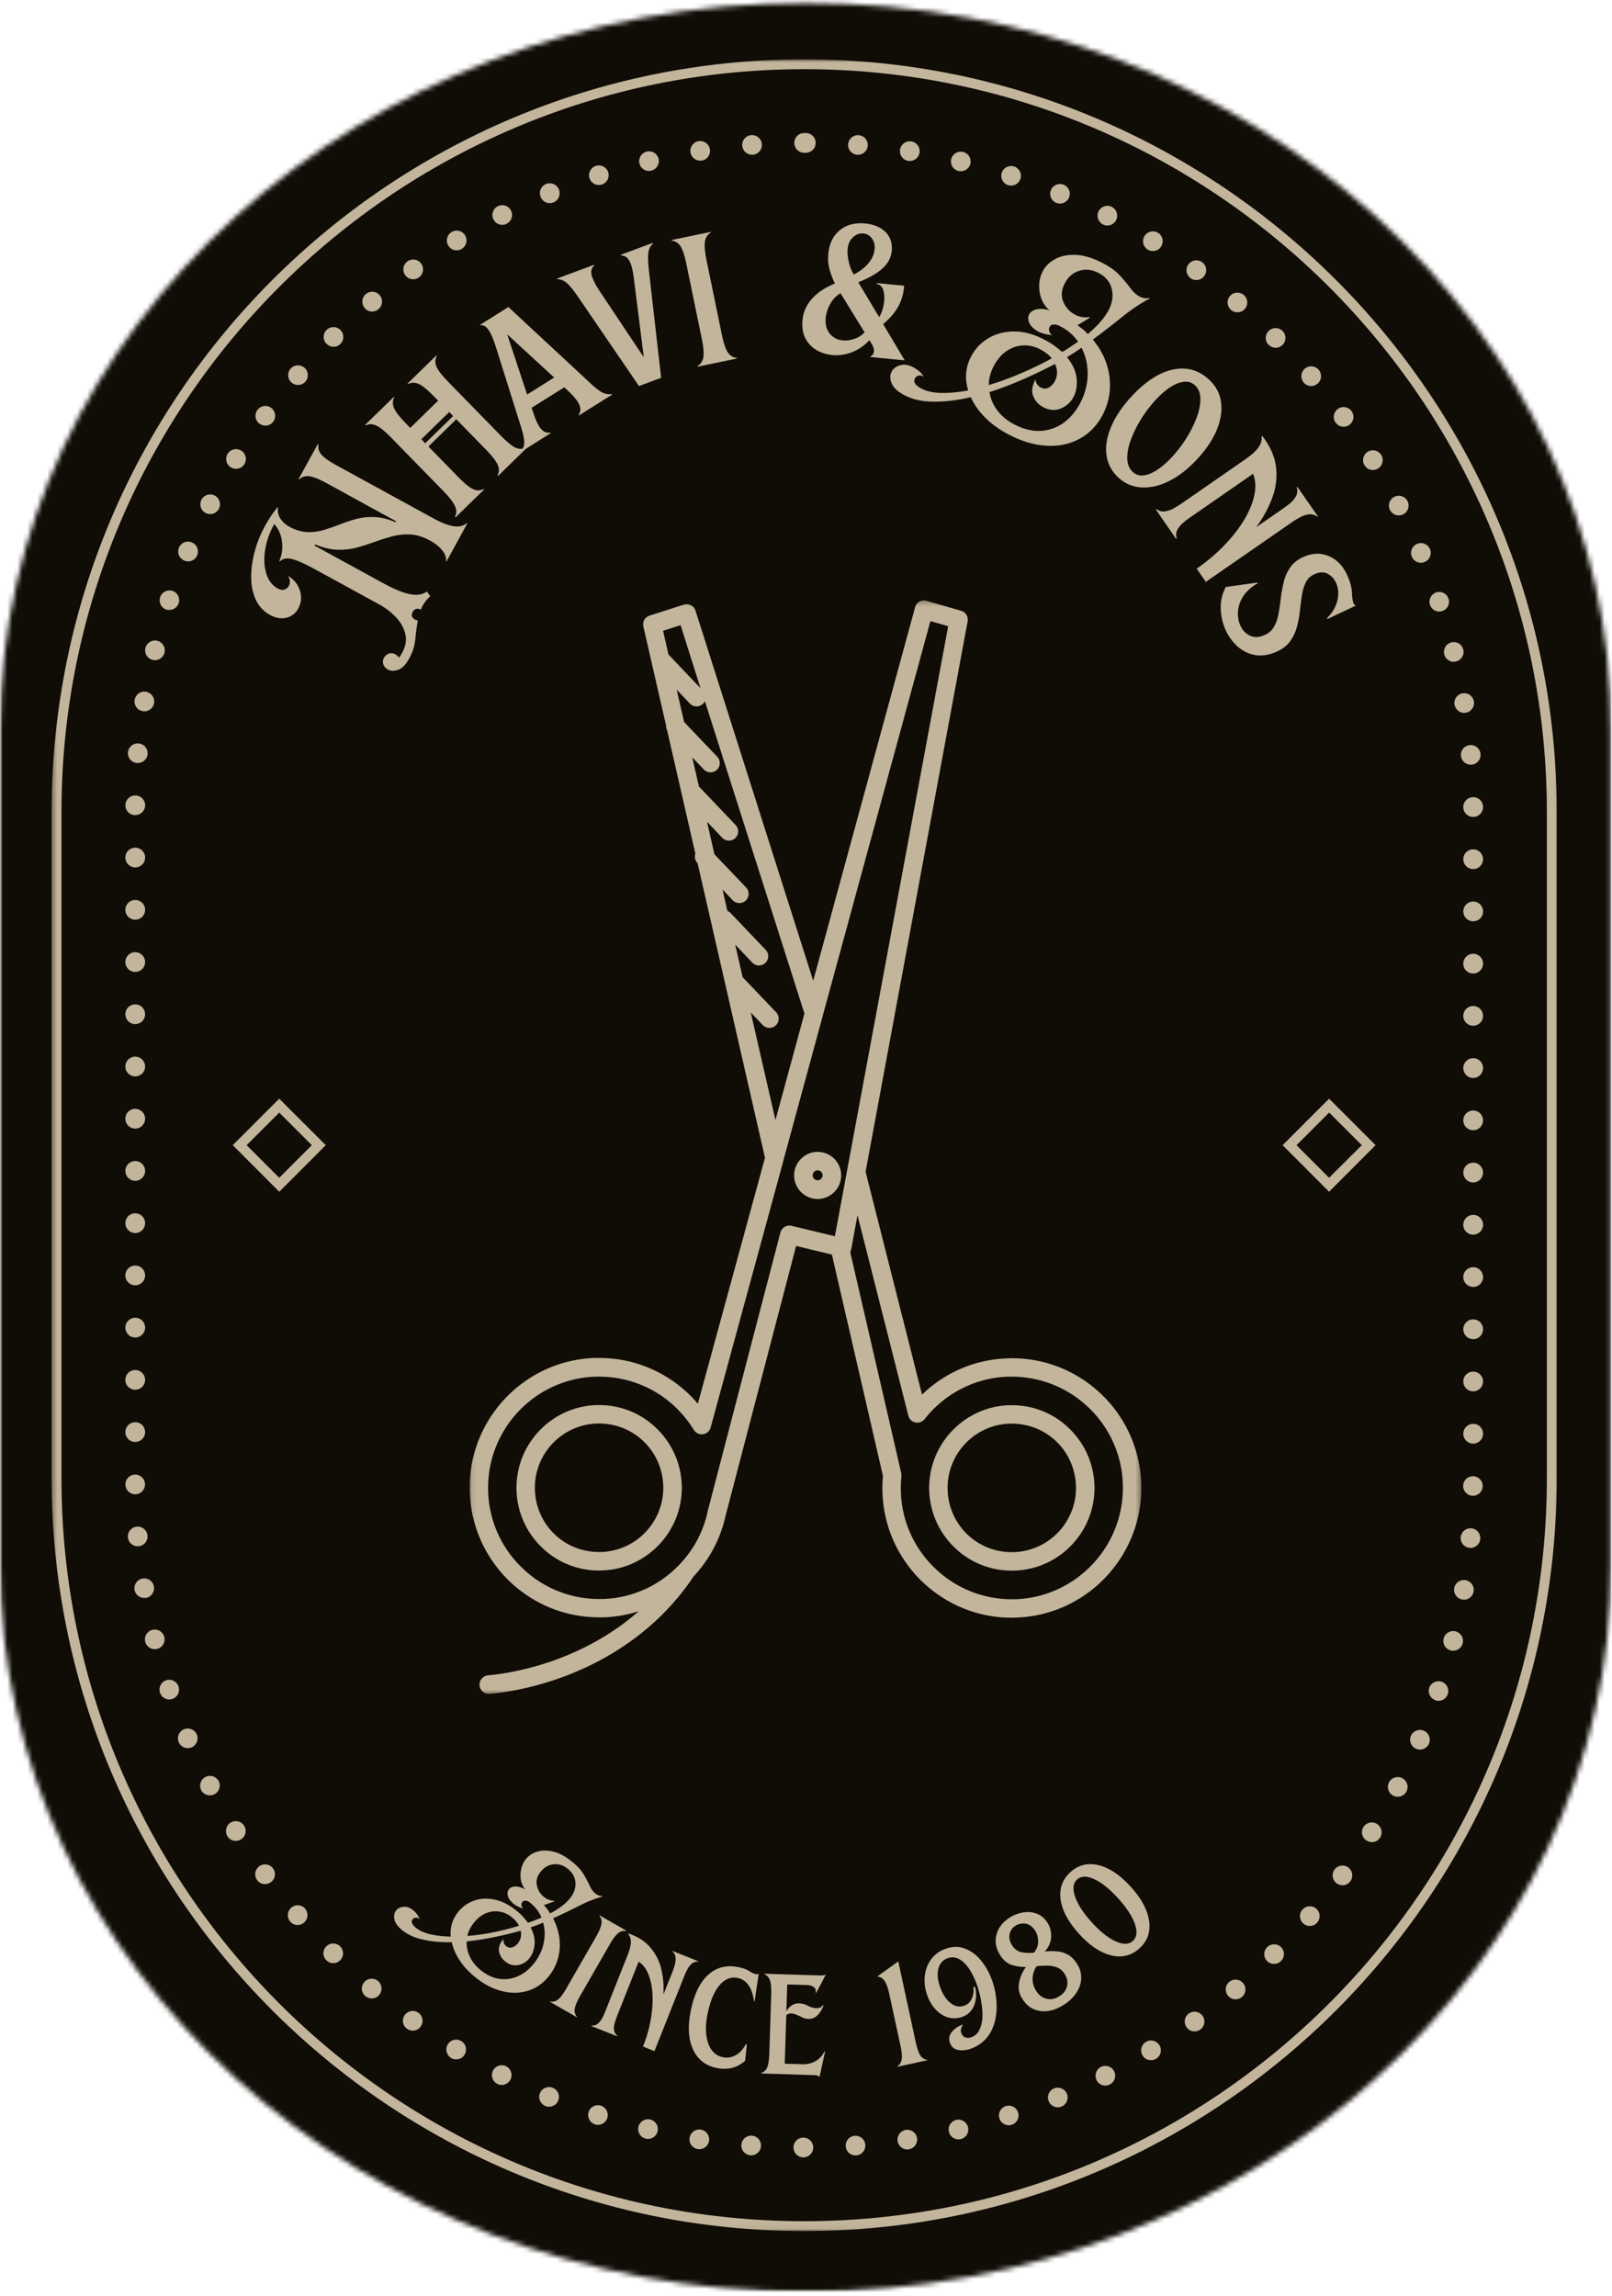
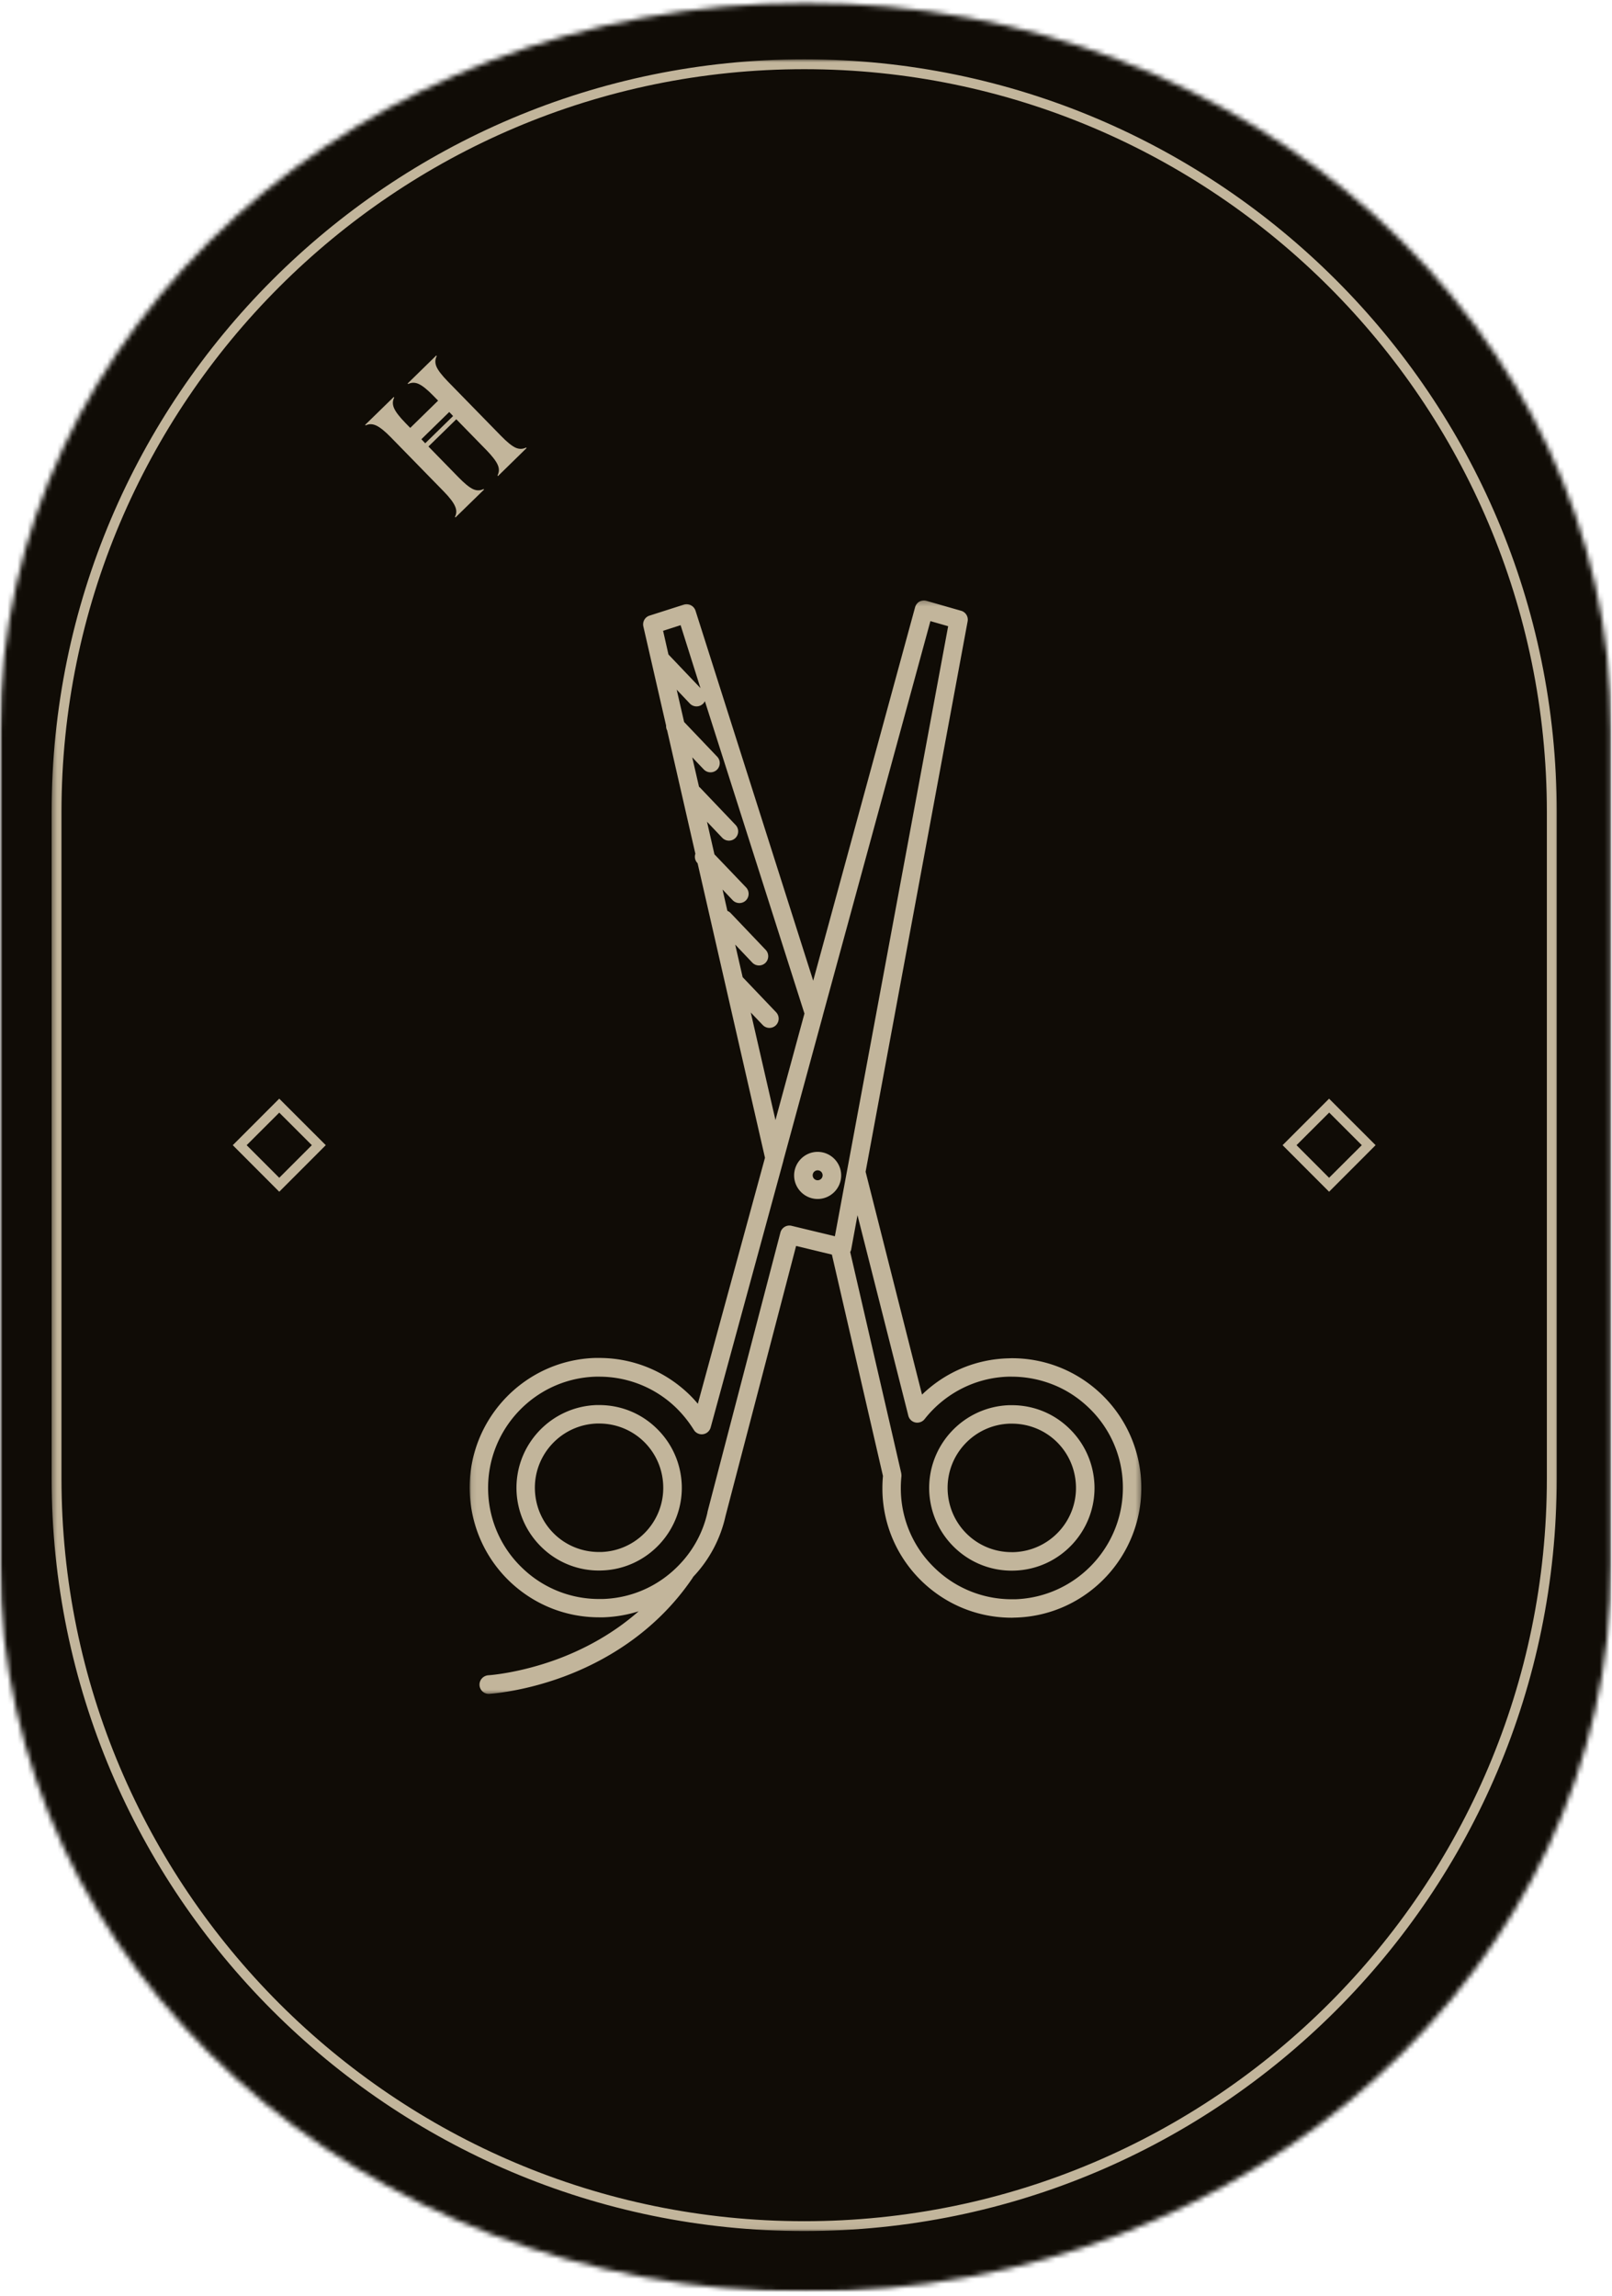
<svg xmlns="http://www.w3.org/2000/svg" width="323" height="460" fill="none">
  <mask id="a" width="323" height="460" x="0" y="0" maskUnits="userSpaceOnUse" style="mask-type:luminance">
    <path fill="#fff" d="M0 0h322.896v459.115H0V0Z" />
  </mask>
  <g mask="url(#a)">
    <mask id="b" width="323" height="460" x="0" y="0" maskUnits="userSpaceOnUse" style="mask-type:luminance">
      <path fill="#fff" d="M0 146.479C0 65.906 72.281.594 161.448.594s161.448 65.312 161.448 145.885v166.75c0 80.573-72.281 145.886-161.448 145.886S0 393.802 0 313.229v-166.75Z" />
    </mask>
    <g mask="url(#b)">
      <path fill="#100C06" d="M0 459.115V0h322.896v459.115H0Z" />
    </g>
  </g>
  <path fill="#C2B59B" d="m55.953 238.74-9.312-9.329 9.312-9.317 9.323 9.317-9.323 9.329Zm-6.531-9.329 6.531 6.532 6.531-6.532-6.53-6.52-6.532 6.52Zm216.89 9.329-9.317-9.329 9.317-9.317 9.318 9.317-9.318 9.329Zm-6.526-9.329 6.526 6.532 6.553-6.532-6.532-6.531-6.547 6.531Z" />
  <mask id="c" width="303" height="436" x="10" y="11" maskUnits="userSpaceOnUse" style="mask-type:luminance">
    <path fill="#fff" d="M10.344 11.875h302.344v435.078H10.344V11.875Z" />
  </mask>
  <g mask="url(#c)">
    <path fill="#C2B59B" d="M161.13 446.948c-83.146 0-150.786-67.63-150.786-150.792V162.672c0-83.151 67.64-150.792 150.786-150.792 83.151 0 150.792 67.64 150.792 150.792v133.484c0 83.162-67.641 150.792-150.792 150.792Zm0-433.089c-82.067 0-148.812 66.74-148.812 148.813v133.484c0 82.068 66.745 148.813 148.812 148.813 82.073 0 148.818-66.745 148.818-148.813V162.672c0-82.073-66.745-148.813-148.818-148.813Z" />
  </g>
-   <path fill="#C2B59B" d="M160.969 432.182a1.968 1.968 0 0 1-1.396-.583 1.968 1.968 0 0 1 0-2.797 1.92 1.92 0 0 1 .641-.427 1.968 1.968 0 0 1 1.51 0c.245.099.458.245.646.427a2.004 2.004 0 0 1 .578 1.401c0 .261-.052.516-.151.755a1.92 1.92 0 0 1-.427.641 2.002 2.002 0 0 1-1.401.583Zm8.489-2.208c-.02-.26.011-.516.094-.76.078-.25.203-.469.375-.667.172-.203.37-.359.604-.479a1.934 1.934 0 0 1 1.5-.115c.245.084.469.209.667.375.198.172.359.375.474.604.12.235.193.48.213.74.016.26-.015.516-.099.76a1.967 1.967 0 0 1-1.718 1.355h-.157c-.25 0-.489-.042-.718-.136a1.89 1.89 0 0 1-.615-.385 1.86 1.86 0 0 1-.432-.589 1.805 1.805 0 0 1-.188-.703Zm-19.093 1.786a1.99 1.99 0 0 1-1.344-.682 1.9 1.9 0 0 1-.375-.672 1.956 1.956 0 0 1 .594-2.109c.203-.167.427-.292.677-.375.25-.078.505-.109.765-.089.256.026.5.094.735.214.229.12.427.276.593.474.172.198.297.422.375.667.084.244.115.5.094.755-.015.25-.083.489-.187.713a1.99 1.99 0 0 1-.443.594 2.08 2.08 0 0 1-.62.391 2.038 2.038 0 0 1-.724.135c-.036 0-.088-.016-.14-.016Zm29.494-2.838a1.994 1.994 0 0 1 .922-1.979c.224-.136.464-.224.719-.266.26-.036.516-.026.766.037.255.057.489.166.698.323.213.151.385.338.52.562.136.224.224.464.266.719.042.26.026.515-.036.765a1.883 1.883 0 0 1-.323.693 1.844 1.844 0 0 1-.563.521 2.01 2.01 0 0 1-.719.266 1.018 1.018 0 0 1-.307.031 1.917 1.917 0 0 1-1.276-.479 1.935 1.935 0 0 1-.667-1.193Zm-40.046 1.594a1.93 1.93 0 0 1-.719-.271 1.944 1.944 0 0 1-.886-1.214 1.996 1.996 0 0 1-.036-.765 1.983 1.983 0 0 1 .792-1.292c.213-.151.442-.26.697-.318a1.983 1.983 0 0 1 1.495.235 1.97 1.97 0 0 1 .886 1.224c.062.25.073.51.031.765a1.929 1.929 0 0 1-.667 1.188c-.37.312-.791.469-1.276.469a1.535 1.535 0 0 1-.302-.021h-.015Zm50.322-3.464a1.983 1.983 0 0 1 .235-1.489c.14-.224.312-.412.526-.563a1.82 1.82 0 0 1 .698-.323c.255-.062.51-.073.771-.026a1.964 1.964 0 0 1 1.286.802c.156.214.26.448.318.703.057.256.067.511.026.766a2.027 2.027 0 0 1-.271.719 1.893 1.893 0 0 1-.521.557c-.208.156-.437.26-.693.323a1.921 1.921 0 0 1-1.666-.37 1.947 1.947 0 0 1-.698-1.078l-.011-.021Zm-60.729 1.38a2.015 2.015 0 0 1-.708-.317 1.92 1.92 0 0 1-.526-.563 1.943 1.943 0 0 1-.276-.729 2.05 2.05 0 0 1 .026-.776 1.93 1.93 0 0 1 .328-.693c.151-.213.339-.385.563-.521a1.997 1.997 0 0 1 1.489-.239c.255.062.484.172.698.323.214.156.385.343.521.567.135.224.229.464.265.719a1.938 1.938 0 0 1-.723 1.854c-.36.282-.766.422-1.219.422a2.301 2.301 0 0 1-.422-.026l-.016-.021Zm70.844-4.047a2.002 2.002 0 0 1-.083-.765c.021-.261.093-.505.213-.735.12-.234.276-.432.474-.598a1.948 1.948 0 0 1 2.167-.245 1.923 1.923 0 0 1 .974 1.146 1.987 1.987 0 0 1-.13 1.5 1.99 1.99 0 0 1-.48.599 1.99 1.99 0 0 1-1.276.463 1.965 1.965 0 0 1-1.135-.38 1.91 1.91 0 0 1-.708-.969l-.016-.016Zm-81.052 1.172a1.971 1.971 0 0 1-1.135-.979 1.942 1.942 0 0 1-.209-.734 1.861 1.861 0 0 1 .084-.761c.083-.244.208-.468.375-.666.171-.193.369-.354.604-.469.229-.12.474-.188.734-.208a1.894 1.894 0 0 1 1.427.458c.198.167.36.365.479.599a1.982 1.982 0 0 1 .125 1.495 1.947 1.947 0 0 1-1.875 1.37c-.203 0-.401-.027-.593-.089l-.016-.016Zm90.932-4.63a1.95 1.95 0 0 1 0-1.505c.104-.245.245-.453.433-.635.187-.183.406-.323.645-.422.24-.094.49-.141.75-.141.261 0 .511.052.75.151.24.099.453.24.636.422.182.182.328.396.427.63.099.245.146.495.146.755 0 .261-.047.516-.151.756a1.962 1.962 0 0 1-1.063 1.067 1.967 1.967 0 0 1-1.833-.187 1.967 1.967 0 0 1-.724-.87l-.016-.021Zm-100.854.958a1.83 1.83 0 0 1-.641-.427 1.96 1.96 0 0 1-.432-.635 1.994 1.994 0 0 1-.005-1.51c.099-.245.245-.454.427-.641a2.012 2.012 0 0 1 1.396-.573c.26 0 .51.047.75.151.245.099.458.24.64.427.188.182.329.396.433.636a1.975 1.975 0 0 1 0 1.51 1.91 1.91 0 0 1-.729.88 1.93 1.93 0 0 1-1.094.328 1.818 1.818 0 0 1-.75-.125l.005-.021Zm110.453-5.177a2.02 2.02 0 0 1-.203-.734c-.021-.26.01-.516.094-.76.078-.25.203-.469.375-.667.166-.198.37-.359.599-.479.234-.115.479-.188.739-.203.261-.021.516.01.766.088.25.084.474.209.672.375.198.172.359.375.479.61.115.229.182.479.198.739a1.99 1.99 0 0 1-.099.761 1.964 1.964 0 0 1-.375.666 1.958 1.958 0 0 1-.604.469 1.805 1.805 0 0 1-.88.229c-.375 0-.719-.094-1.037-.286a1.896 1.896 0 0 1-.729-.787l.005-.021Zm-120.083.74a1.985 1.985 0 0 1-.604-.474 2.057 2.057 0 0 1-.375-.667c-.084-.25-.115-.5-.094-.76a1.942 1.942 0 0 1 .677-1.344c.198-.172.422-.297.672-.38.25-.083.505-.115.765-.094.261.021.511.089.74.209.234.119.432.276.604.479a1.98 1.98 0 0 1-.474 2.963 1.945 1.945 0 0 1-1.031.287 1.926 1.926 0 0 1-.885-.198l.005-.021Zm129.292-5.693a1.88 1.88 0 0 1-.256-.724 1.9 1.9 0 0 1 .032-.765c.062-.25.171-.485.328-.693a1.912 1.912 0 0 1 1.286-.781 1.88 1.88 0 0 1 .766.031c.255.062.489.167.698.323.213.151.385.338.526.562.135.224.224.469.265.724.037.261.026.516-.031.771-.062.255-.172.49-.328.703a1.861 1.861 0 0 1-.568.521 2.068 2.068 0 0 1-1.021.276c-.739.005-1.307-.302-1.703-.927l.006-.021Zm-138.558.495a1.922 1.922 0 0 1-.567-.521 2.023 2.023 0 0 1-.323-.698 2.105 2.105 0 0 1-.032-.765 1.986 1.986 0 0 1 .787-1.292c.213-.156.448-.266.703-.323.255-.062.516-.073.77-.031a1.952 1.952 0 0 1 1.604 1.489c.058.256.069.506.032.766a1.98 1.98 0 0 1-.266.719c-.38.635-.937.948-1.682.943a1.887 1.887 0 0 1-1.031-.245l.005-.042Zm147.386-6.125a1.94 1.94 0 0 1-.349-1.469c.041-.26.13-.5.265-.724.141-.224.313-.411.526-.567.214-.151.448-.256.703-.313.256-.057.511-.068.766-.021.261.042.5.131.719.271.224.136.411.313.562.526.151.209.256.443.313.698.062.255.068.511.026.766-.042.26-.13.5-.266.718-.14.224-.312.412-.526.563-.344.25-.729.37-1.156.37-.667 0-1.198-.271-1.583-.818Zm-156.23.281a2.03 2.03 0 0 1-.515-.562 2.004 2.004 0 0 1-.266-.719 1.991 1.991 0 0 1 .35-1.463 2.024 2.024 0 0 1 1.28-.787c.256-.042.51-.031.766.026.255.063.484.167.698.318.213.151.385.344.526.562a2.02 2.02 0 0 1 .24 1.495c-.063.255-.167.49-.323.703a1.892 1.892 0 0 1-1.6.808 1.854 1.854 0 0 1-1.155-.381Zm164.532-6.593a2.004 2.004 0 0 1-.37-.678 1.909 1.909 0 0 1-.083-.765c.02-.261.093-.505.213-.74.12-.234.276-.432.479-.604a2.01 2.01 0 0 1 .672-.364 1.961 1.961 0 0 1 1.495.13c.234.12.432.276.599.474.172.198.297.422.375.672a1.916 1.916 0 0 1-.12 1.505c-.12.234-.276.437-.474.604a2.01 2.01 0 0 1-1.276.463 1.895 1.895 0 0 1-1.5-.703l-.01.006Zm-172.875.052a1.923 1.923 0 0 1-.474-.605 1.915 1.915 0 0 1-.12-1.505 1.963 1.963 0 0 1 1.713-1.354 1.954 1.954 0 0 1 2.12 1.802c.021.261-.005.516-.088.766a2.01 2.01 0 0 1-.375.677c-.386.463-.88.693-1.485.693a1.91 1.91 0 0 1-1.28-.48l-.011.006Zm180.692-7.006a1.92 1.92 0 0 1-.416-.64 1.893 1.893 0 0 1-.141-.755 1.943 1.943 0 0 1 .583-1.386c.183-.187.396-.328.641-.427a1.957 1.957 0 0 1 1.505 0c.245.099.459.24.641.427.182.188.323.401.417.641.099.245.145.495.14.755 0 .26-.052.51-.156.75-.099.24-.245.453-.427.635a1.91 1.91 0 0 1-1.38.563 1.891 1.891 0 0 1-1.396-.568l-.011.005Zm-188.505-.166a1.949 1.949 0 0 1-.573-1.391c0-.26.047-.51.146-.755.1-.24.24-.453.427-.635.183-.188.396-.329.636-.428a1.98 1.98 0 0 1 .755-.145 1.942 1.942 0 0 1 1.812 1.208 1.943 1.943 0 0 1 0 1.505c-.099.24-.24.453-.421.641-.38.39-.85.583-1.396.578-.537-.005-1-.203-1.38-.583l-.006.005Zm195.776-7.36a1.91 1.91 0 0 1-.474-.604 2.018 2.018 0 0 1-.203-.739 1.997 1.997 0 0 1 .099-.761c.083-.25.214-.469.386-.666.171-.198.375-.355.609-.469a1.974 1.974 0 0 1 2.161.26 1.9 1.9 0 0 1 .469.61c.12.234.188.479.203.739a1.966 1.966 0 0 1-.474 1.438c-.39.448-.885.677-1.484.682-.49 0-.922-.167-1.292-.49Zm-203.01-.406a1.957 1.957 0 0 1-.255-2.167 1.94 1.94 0 0 1 .468-.604c.198-.166.417-.291.667-.375.245-.083.5-.114.76-.093.26.015.506.083.74.197.23.12.432.277.604.469.172.198.297.422.38.672.084.245.115.5.094.761a1.951 1.951 0 0 1-.672 1.354c-.37.317-.797.484-1.286.489a1.884 1.884 0 0 1-1.5-.708v.005Zm209.661-7.661a1.979 1.979 0 0 1-.51-.568 1.996 1.996 0 0 1-.219-1.484c.063-.25.172-.48.323-.693a2.02 2.02 0 0 1 .573-.516 1.9 1.9 0 0 1 .719-.26 1.926 1.926 0 0 1 1.468.359 1.97 1.97 0 0 1 .771 1.297 2 2 0 0 1-.036.766 1.896 1.896 0 0 1-.328.692c-.391.542-.917.808-1.578.803a1.945 1.945 0 0 1-1.183-.402v.006Zm-216.281-.631a1.946 1.946 0 0 1-.328-.697 2.023 2.023 0 0 1-.037-.771c.042-.261.13-.5.266-.724.136-.229.307-.417.516-.573a2.021 2.021 0 0 1 1.469-.36 1.97 1.97 0 0 1 1.619 1.48c.063.255.073.51.037.77-.042.261-.13.5-.266.724a1.949 1.949 0 0 1-.52.573 2.031 2.031 0 0 1-1.167.381c-.662 0-1.193-.266-1.589-.803Zm222.297-7.911a1.98 1.98 0 0 1-.625-2.719c.141-.218.318-.406.531-.557.214-.151.443-.255.698-.313a2.007 2.007 0 0 1 1.49.25c.218.141.406.318.552.527.151.213.255.447.317.697a1.937 1.937 0 0 1-.244 1.485c-.386.62-.943.932-1.677.932a1.995 1.995 0 0 1-1.042-.318v.016Zm-228.25-.88a1.92 1.92 0 0 1-.27-.719 1.921 1.921 0 0 1 .025-.771 2 2 0 0 1 .875-1.229 2.014 2.014 0 0 1 1.49-.25c.255.063.49.167.703.318.213.151.39.338.526.562.14.219.229.459.27.719a1.92 1.92 0 0 1-.338 1.469 1.981 1.981 0 0 1-1.599.833c-.734 0-1.297-.312-1.682-.932Zm233.573-8.13a1.976 1.976 0 0 1-.958-1.162 1.948 1.948 0 0 1 .13-1.495c.12-.234.281-.432.484-.599a1.958 1.958 0 0 1 1.432-.453c.261.021.506.094.74.209.234.125.432.286.599.484.172.203.292.427.37.677.083.25.109.505.088.766-.026.26-.093.505-.218.739a1.923 1.923 0 0 1-.73.771 1.887 1.887 0 0 1-1.031.281 1.825 1.825 0 0 1-.906-.218ZM40.318 358.62a1.937 1.937 0 0 1-.203-.74 1.974 1.974 0 0 1 .458-1.427c.172-.198.37-.354.599-.474a1.948 1.948 0 0 1 1.5-.125c.25.078.474.198.672.37.203.167.364.365.484.594.115.234.177.474.198.734.016.255-.016.505-.094.75a1.988 1.988 0 0 1-.958 1.136 1.945 1.945 0 0 1-.896.224 1.92 1.92 0 0 1-1.026-.277 1.918 1.918 0 0 1-.734-.765Zm243.427-8.292a1.965 1.965 0 0 1-.63-.432 2.006 2.006 0 0 1-.422-.641 2.084 2.084 0 0 1-.141-.755c0-.26.052-.51.151-.75.104-.24.25-.448.432-.63a1.97 1.97 0 0 1 2.782.015c.182.188.323.402.422.646.099.24.151.49.145.756 0 .26-.052.51-.151.755a1.96 1.96 0 0 1-1.812 1.192 1.78 1.78 0 0 1-.776-.156Zm-247.933-1.323a1.989 1.989 0 0 1-.15-.75c-.006-.26.046-.51.14-.755a2.018 2.018 0 0 1 1.047-1.073 2.1 2.1 0 0 1 .755-.156c.266 0 .516.052.755.146a2 2 0 0 1 1.078 1.062c.1.24.146.49.146.75a1.938 1.938 0 0 1-.567 1.386 1.93 1.93 0 0 1-.625.432c-.245.099-.5.151-.766.151a1.892 1.892 0 0 1-1.089-.323 1.873 1.873 0 0 1-.724-.87Zm251.813-8.406a1.89 1.89 0 0 1-.661-.38 1.924 1.924 0 0 1-.469-.599 1.947 1.947 0 0 1-.12-1.495 1.96 1.96 0 0 1 .984-1.12 2 2 0 0 1 .73-.203 1.944 1.944 0 0 1 1.895 1.078c.12.235.188.479.209.745.015.26-.016.516-.099.76a1.9 1.9 0 0 1-.724.974c-.344.245-.729.37-1.151.365a1.73 1.73 0 0 1-.594-.104v-.021Zm-255.568-1.531a1.945 1.945 0 0 1-.088-.755c.02-.256.088-.5.203-.735.12-.229.276-.432.469-.599.198-.172.416-.297.661-.38.245-.078.5-.109.755-.089.26.021.505.089.735.209a1.957 1.957 0 0 1 1.078 1.885 1.95 1.95 0 0 1-1.334 1.735 1.886 1.886 0 0 1-1.776-.282 1.897 1.897 0 0 1-.703-.989Zm258.636-8.433a2.001 2.001 0 0 1-1.209-.901 1.983 1.983 0 0 1-.255-.724 1.893 1.893 0 0 1 .037-.765c.062-.255.172-.485.328-.693.156-.213.344-.385.567-.515.224-.136.469-.224.724-.261a1.897 1.897 0 0 1 1.464.365c.208.156.38.343.516.567.135.224.218.469.26.724.036.261.026.516-.036.771a1.947 1.947 0 0 1-.704 1.063 1.949 1.949 0 0 1-1.203.422c-.166 0-.328-.016-.489-.053Zm-261.594-1.76a1.893 1.893 0 0 1-.031-.766 2 2 0 0 1 .78-1.286 1.994 1.994 0 0 1 1.458-.359c.256.041.496.13.72.26.219.135.411.307.563.516a2 2 0 0 1 .333.687 2 2 0 0 1 .036.766c-.036.26-.125.5-.26.724a1.927 1.927 0 0 1-1.698.958 1.922 1.922 0 0 1-1.208-.427 1.908 1.908 0 0 1-.693-1.073Zm263.896-8.448a1.919 1.919 0 0 1-.714-.276 1.84 1.84 0 0 1-.557-.526 2.006 2.006 0 0 1-.318-.693 2.012 2.012 0 0 1-.026-.765c.047-.255.136-.495.276-.714.136-.219.313-.406.521-.557.214-.151.448-.255.698-.318.255-.057.51-.068.766-.026.26.042.5.13.718.271.224.141.412.312.563.526.156.214.26.448.318.703.062.255.067.516.026.771a1.896 1.896 0 0 1-.672 1.177 1.925 1.925 0 0 1-1.271.464 1.38 1.38 0 0 1-.328-.037Zm-266.037-1.943a1.994 1.994 0 0 1 .026-.765 1.966 1.966 0 0 1 .875-1.219c.22-.141.459-.229.714-.276.26-.042.515-.031.77.026a1.957 1.957 0 0 1 1.225.87c.14.219.234.458.276.719a1.92 1.92 0 0 1-.026.77c-.058.256-.162.49-.318.698a1.958 1.958 0 0 1-1.281.802 1.533 1.533 0 0 1-.318 0 1.93 1.93 0 0 1-1.266-.458 1.93 1.93 0 0 1-.677-1.167Zm267.521-8.406a1.998 1.998 0 0 1-1.338-.693 1.964 1.964 0 0 1-.37-.671 1.917 1.917 0 0 1 .13-1.5c.12-.235.281-.433.484-.599.198-.167.422-.292.672-.37.25-.078.506-.104.766-.083a1.997 1.997 0 0 1 1.328.697 1.97 1.97 0 0 1 .453 1.433 1.956 1.956 0 0 1-.193.703c-.114.219-.26.417-.442.583a2.077 2.077 0 0 1-.62.386c-.234.088-.474.13-.719.13a.492.492 0 0 1-.151-.021v.005ZM25.63 307.964a1.971 1.971 0 0 1 1.787-2.131c.265-.026.52.006.77.084s.474.203.678.375c.198.166.359.37.479.604.12.229.192.479.213.739.021.261-.005.516-.088.766a1.952 1.952 0 0 1-.974 1.146 1.88 1.88 0 0 1-.735.213h-.172c-.25 0-.484-.046-.713-.135a1.887 1.887 0 0 1-.615-.385 1.936 1.936 0 0 1-.437-.584 1.905 1.905 0 0 1-.193-.698v.006Zm269.516-8.318c-.261 0-.511-.047-.755-.151a1.956 1.956 0 0 1-1.068-1.068 1.903 1.903 0 0 1 .01-1.505 1.99 1.99 0 0 1 .427-.63c.188-.183.401-.318.641-.417.24-.099.49-.151.745-.146a1.954 1.954 0 0 1 1.38.589 1.944 1.944 0 0 1 .412 2.13 1.997 1.997 0 0 1-1.068 1.052c-.245.099-.49.146-.75.146h.026ZM25.13 297.375a1.964 1.964 0 0 1 .568-1.391 2.03 2.03 0 0 1 .63-.432c.24-.099.49-.151.75-.156a1.973 1.973 0 0 1 1.396.578c.187.188.328.401.432.641.1.244.146.494.146.76 0 .26-.047.51-.146.755-.104.24-.245.453-.432.641a1.85 1.85 0 0 1-.64.427c-.24.104-.495.151-.756.151-.26 0-.51-.057-.75-.156a2.016 2.016 0 0 1-.63-.433 2.014 2.014 0 0 1-.422-.64 1.947 1.947 0 0 1-.146-.75v.005Zm268.073-10.156c0-.261.052-.516.151-.755.104-.245.245-.459.432-.646a1.975 1.975 0 0 1 3.224 2.156 1.916 1.916 0 0 1-.427.641 1.977 1.977 0 0 1-2.156.432 2.018 2.018 0 0 1-.646-.432 2.038 2.038 0 0 1-.427-.641 2.02 2.02 0 0 1-.151-.76v.005Zm-268.083-.334c0-.26.052-.515.15-.755.1-.245.24-.458.428-.64.187-.188.4-.328.64-.433.245-.099.495-.145.76-.145.261 0 .511.046.756.145.24.105.453.245.64.433.188.182.329.395.428.64.104.24.15.495.15.755 0 .266-.046.516-.15.761a1.96 1.96 0 0 1-1.068 1.068 1.993 1.993 0 0 1-1.515 0 1.853 1.853 0 0 1-.641-.433 1.847 1.847 0 0 1-.427-.64 1.91 1.91 0 0 1-.151-.761v.005Zm268.083-10.14c0-.261.052-.511.151-.755.104-.24.245-.459.432-.641.183-.187.396-.328.641-.427.24-.104.495-.151.755-.151.261 0 .516.047.756.151a1.957 1.957 0 0 1 1.072 1.068 1.987 1.987 0 0 1 0 1.515c-.099.24-.244.453-.427.641a2 2 0 0 1-1.401.578 2.004 2.004 0 0 1-1.401-.578 2.004 2.004 0 0 1-.578-1.406v.005Zm-268.083-.313c0-.265.052-.515.15-.76a1.949 1.949 0 0 1 1.069-1.068 1.993 1.993 0 0 1 2.156.427c.187.188.328.401.427.641.104.245.15.495.15.76a1.968 1.968 0 0 1-.577 1.396 1.94 1.94 0 0 1-.64.427 1.902 1.902 0 0 1-.756.151c-.266 0-.516-.047-.76-.151a1.924 1.924 0 0 1-.641-.427 1.91 1.91 0 0 1-.427-.646 1.877 1.877 0 0 1-.151-.755v.005Zm268.083-10.14c0-.266.052-.516.151-.761.104-.239.245-.453.432-.64a1.975 1.975 0 0 1 3.224 2.156 1.916 1.916 0 0 1-.427.641 2.014 2.014 0 0 1-.645.432c-.24.099-.495.146-.756.146-.26 0-.515-.047-.755-.151a1.926 1.926 0 0 1-1.073-1.073 1.975 1.975 0 0 1-.151-.755v.005Zm-268.083-.334c0-.26.052-.515.15-.755a2.023 2.023 0 0 1 1.068-1.073 1.993 1.993 0 0 1 1.516 0c.24.104.453.245.64.433.188.182.329.395.428.64.104.24.15.495.15.755 0 .261-.046.516-.15.756-.1.244-.24.458-.427.645a2.022 2.022 0 0 1-.64.428 2.013 2.013 0 0 1-.756.151c-.266 0-.516-.053-.76-.151a1.853 1.853 0 0 1-.641-.433 1.895 1.895 0 0 1-.427-.64 1.91 1.91 0 0 1-.151-.761v.005Zm268.083-10.13a1.975 1.975 0 0 1 .583-1.396 1.975 1.975 0 0 1 2.152-.432c.244.104.458.245.645.432a1.975 1.975 0 0 1-2.156 3.224 1.972 1.972 0 0 1-1.224-1.833v.005ZM25.12 255.5a1.996 1.996 0 0 1 .578-1.396c.187-.187.4-.328.64-.427a1.91 1.91 0 0 1 .76-.151c.261 0 .511.047.756.151a1.955 1.955 0 0 1 1.068 1.068c.104.245.15.495.15.755 0 .266-.046.516-.15.76-.1.24-.24.454-.427.641a1.94 1.94 0 0 1-.64.427 1.902 1.902 0 0 1-.756.151c-.266 0-.516-.047-.76-.151a1.924 1.924 0 0 1-.641-.427 1.91 1.91 0 0 1-.427-.646 1.88 1.88 0 0 1-.151-.755Zm268.083-10.141a2 2 0 0 1 .151-.76c.104-.24.245-.453.432-.641a1.975 1.975 0 0 1 3.224 2.157 1.963 1.963 0 0 1-1.072 1.067 1.87 1.87 0 0 1-.756.151c-.26 0-.515-.046-.755-.151a1.911 1.911 0 0 1-.646-.427 1.994 1.994 0 0 1-.578-1.401v.005Zm-268.083-.322a1.995 1.995 0 0 1 .578-1.402c.187-.182.4-.328.64-.427a1.993 1.993 0 0 1 2.156.427c.188.188.329.402.428.646.104.24.15.495.15.756 0 .26-.046.515-.15.755-.1.245-.24.458-.427.64a2.054 2.054 0 0 1-.64.433 1.993 1.993 0 0 1-1.517 0 2.053 2.053 0 0 1-.64-.433 1.838 1.838 0 0 1-.427-.64 1.977 1.977 0 0 1-.151-.755Zm268.083-10.141a1.968 1.968 0 0 1 .583-1.396 1.975 1.975 0 0 1 2.152-.432c.244.104.458.245.645.432.183.182.328.396.427.641a1.968 1.968 0 0 1 0 1.51 1.988 1.988 0 0 1-.427.646 2 2 0 0 1-1.401.578 1.975 1.975 0 0 1-1.396-.578 1.972 1.972 0 0 1-.583-1.401Zm-268.083-.328a1.989 1.989 0 0 1 .578-1.396c.187-.188.4-.328.64-.427a1.91 1.91 0 0 1 .76-.151c.261 0 .511.047.756.151.24.099.453.239.64.427.188.187.329.401.428.641.104.244.15.494.15.755 0 .265-.046.515-.15.76a1.949 1.949 0 0 1-1.068 1.068 1.993 1.993 0 0 1-1.515 0 1.954 1.954 0 0 1-1.068-1.068 2.002 2.002 0 0 1-.151-.76Zm268.083-10.13c0-.261.052-.511.151-.756.104-.239.245-.453.432-.64.183-.188.396-.328.641-.427.24-.105.495-.151.755-.151.261 0 .516.046.756.151.244.099.458.239.645.427a1.996 1.996 0 0 1 .578 1.396 2 2 0 0 1-.578 1.401 1.922 1.922 0 0 1-.645.427 1.977 1.977 0 0 1-2.735-1.828Zm-268.083-.329c0-.265.052-.515.15-.755.1-.245.24-.458.428-.646.187-.182.4-.328.64-.427a1.993 1.993 0 0 1 2.156.427c.188.188.329.401.428.646.104.24.15.49.15.755 0 .261-.046.516-.15.756-.1.244-.24.458-.427.64a2.054 2.054 0 0 1-.64.433 1.993 1.993 0 0 1-1.517 0 2.053 2.053 0 0 1-.64-.433 1.847 1.847 0 0 1-.427-.64 1.979 1.979 0 0 1-.151-.756Zm268.083-10.14c0-.261.052-.516.151-.755.104-.245.245-.459.432-.646a1.975 1.975 0 0 1 3.224 2.156 1.916 1.916 0 0 1-.427.641 1.977 1.977 0 0 1-2.156.432 1.944 1.944 0 0 1-.641-.432 1.975 1.975 0 0 1-.583-1.396Zm-268.083-.318c0-.26.052-.516.15-.755a1.85 1.85 0 0 1 .428-.641 2.05 2.05 0 0 1 .64-.432 1.993 1.993 0 0 1 1.516 0c.24.104.453.245.64.432.188.183.329.396.428.641.104.239.15.495.15.755 0 .266-.046.516-.15.755a1.91 1.91 0 0 1-.427.646 1.993 1.993 0 0 1-2.156.427 2.035 2.035 0 0 1-.641-.427 1.91 1.91 0 0 1-.427-.646 1.951 1.951 0 0 1-.151-.755Zm268.083-10.146c0-.26.052-.51.151-.755a1.997 1.997 0 0 1 1.073-1.068c.24-.104.495-.151.755-.151.261 0 .516.047.756.151.244.099.458.24.645.427a1.994 1.994 0 0 1 .427 2.157 2.017 2.017 0 0 1-.427.64 1.984 1.984 0 0 1-.645.427 1.977 1.977 0 0 1-2.735-1.828Zm-268.083-.323c0-.265.052-.515.15-.76a1.949 1.949 0 0 1 1.069-1.068 1.993 1.993 0 0 1 2.156.427c.187.188.328.401.427.641.104.245.15.495.15.76 0 .261-.046.511-.15.756-.1.244-.24.458-.427.64a1.94 1.94 0 0 1-.64.427 1.902 1.902 0 0 1-.756.151c-.266 0-.516-.047-.76-.151a1.938 1.938 0 0 1-.641-.427 1.847 1.847 0 0 1-.427-.64 1.998 1.998 0 0 1-.151-.756Zm268.083-10.13a2 2 0 0 1 .151-.76c.104-.24.245-.453.432-.641a1.975 1.975 0 0 1 3.224 2.156 1.906 1.906 0 0 1-.427.641 1.922 1.922 0 0 1-.645.427c-.24.104-.495.151-.756.151-.26 0-.515-.047-.755-.151a1.858 1.858 0 0 1-.641-.427 1.934 1.934 0 0 1-.432-.641 1.987 1.987 0 0 1-.151-.755Zm-268.083-.328a1.99 1.99 0 0 1 .578-1.396 2.05 2.05 0 0 1 .64-.432 1.993 1.993 0 0 1 1.516 0c.24.104.453.245.64.432.188.182.329.396.428.641.104.239.15.495.15.755s-.046.516-.15.755a1.91 1.91 0 0 1-.427.646 1.993 1.993 0 0 1-2.156.427 2.035 2.035 0 0 1-.641-.427 1.91 1.91 0 0 1-.427-.646 1.974 1.974 0 0 1-.151-.755Zm268.083-10.146a1.975 1.975 0 0 1 .583-1.396 1.944 1.944 0 0 1 1.396-.578c.261 0 .516.047.756.146.244.104.458.245.645.432a1.975 1.975 0 0 1-2.156 3.224 1.916 1.916 0 0 1-.641-.427 2.049 2.049 0 0 1-.432-.64 2.002 2.002 0 0 1-.151-.761ZM25.12 182.26a1.996 1.996 0 0 1 .578-1.395c.187-.188.4-.328.64-.427.245-.105.495-.151.76-.151.261 0 .511.046.756.151.24.099.453.239.64.427.188.187.329.401.428.64.104.245.15.495.15.755 0 .266-.046.516-.15.761a1.96 1.96 0 0 1-1.068 1.068 1.902 1.902 0 0 1-.755.151c-.266 0-.516-.047-.76-.151a1.954 1.954 0 0 1-1.068-1.068 2.004 2.004 0 0 1-.151-.761Zm268.083-10.135c0-.266.052-.516.151-.76.104-.24.245-.453.432-.641.183-.187.396-.328.641-.427a1.975 1.975 0 0 1 2.583 2.583c-.099.24-.244.453-.427.641a1.922 1.922 0 0 1-.645.427c-.24.104-.495.151-.756.151-.26 0-.515-.047-.755-.151a1.858 1.858 0 0 1-.641-.427 2.053 2.053 0 0 1-.432-.641 1.994 1.994 0 0 1-.151-.755Zm-268.083-.333c0-.261.052-.516.15-.755a1.91 1.91 0 0 1 .428-.646c.187-.183.4-.328.64-.427a1.993 1.993 0 0 1 2.156.427c.188.187.329.401.428.646.104.239.15.494.15.755 0 .26-.046.515-.15.755a1.85 1.85 0 0 1-.427.641 2.051 2.051 0 0 1-.64.432 1.993 1.993 0 0 1-1.517 0 2.05 2.05 0 0 1-.64-.432 1.85 1.85 0 0 1-.427-.641 1.977 1.977 0 0 1-.151-.755Zm268.083-10.11a2 2 0 0 1 .151-.76c.104-.24.245-.453.432-.641a1.975 1.975 0 0 1 3.224 2.157 1.998 1.998 0 0 1-1.072 1.072c-.24.099-.495.146-.756.146a1.929 1.929 0 0 1-1.396-.578 1.94 1.94 0 0 1-.432-.64 1.977 1.977 0 0 1-.151-.756Zm-266.125 1.62a2.05 2.05 0 0 1-.75-.156 2.03 2.03 0 0 1-.63-.432 1.964 1.964 0 0 1-.568-1.391c0-.26.047-.51.151-.755a1.949 1.949 0 0 1 1.068-1.068c.245-.104.495-.151.755-.151.266 0 .516.047.76.151a1.954 1.954 0 0 1 1.068 1.068c.104.245.151.495.151.755a1.958 1.958 0 0 1-.588 1.385 1.928 1.928 0 0 1-.636.422 1.988 1.988 0 0 1-.755.146l-.026.026Zm265.651-11.917c-.021-.255.011-.51.089-.76a1.97 1.97 0 0 1 .968-1.146c.23-.12.474-.192.735-.219.26-.02.515.006.765.089.25.078.474.203.678.37.197.166.359.37.484.604.12.229.193.479.213.74a2.002 2.002 0 0 1-.453 1.432 1.995 1.995 0 0 1-1.333.698h-.172a1.995 1.995 0 0 1-1.338-.521 1.915 1.915 0 0 1-.438-.583 1.932 1.932 0 0 1-.198-.704Zm-265.302 1.459a1.953 1.953 0 0 1-1.698-1.365 2.074 2.074 0 0 1-.088-.76c.026-.261.099-.505.218-.735a2.02 2.02 0 0 1 .485-.599c.203-.171.427-.291.677-.369a1.952 1.952 0 0 1 1.5.13c.229.125.427.281.594.484.171.198.291.422.37.672.083.245.109.5.088.761a1.977 1.977 0 0 1-.636 1.281 1.99 1.99 0 0 1-1.343.515.46.46 0 0 1-.167-.015Zm264.011-11.688a1.966 1.966 0 0 1 .343-1.463c.151-.214.334-.386.558-.526.218-.136.458-.229.713-.271.261-.047.516-.037.771.021.255.062.49.166.703.317a1.996 1.996 0 0 1 .802 1.287 1.995 1.995 0 0 1-.349 1.463 1.984 1.984 0 0 1-1.281.797 3.64 3.64 0 0 1-.328.032 1.918 1.918 0 0 1-1.255-.485 1.908 1.908 0 0 1-.662-1.172h-.015Zm-262.84 1.313a1.943 1.943 0 0 1-.718-.276 1.928 1.928 0 0 1-.557-.526 2.052 2.052 0 0 1-.318-.703 1.921 1.921 0 0 1-.02-.771 1.954 1.954 0 0 1 .796-1.271c.214-.151.443-.255.698-.318a2.01 2.01 0 0 1 .766-.026c.255.042.495.13.718.271.22.135.407.313.563.521.151.213.255.448.318.698.062.255.073.51.031.771a1.912 1.912 0 0 1-.672 1.182 1.92 1.92 0 0 1-1.276.474c-.104 0-.224-.016-.328-.026Zm260.787-11.406a1.99 1.99 0 0 1 .23-1.485 1.943 1.943 0 0 1 1.213-.89c.25-.063.505-.073.766-.032.255.037.495.125.719.261.223.135.411.307.567.521a1.953 1.953 0 0 1 .089 2.177 1.997 1.997 0 0 1-.516.567 2.022 2.022 0 0 1-.698.323 1.942 1.942 0 0 1-.495.073 1.918 1.918 0 0 1-1.192-.437 1.906 1.906 0 0 1-.683-1.078Zm-258.812 1.135a1.995 1.995 0 0 1-.693-.333 1.944 1.944 0 0 1-.52-.568 2.007 2.007 0 0 1-.22-1.495 1.987 1.987 0 0 1 1.62-1.469c.256-.036.51-.026.766.037.255.062.484.172.693.328a1.949 1.949 0 0 1 .776 1.297c.041.255.026.515-.037.765-.11.438-.343.792-.698 1.068a1.909 1.909 0 0 1-1.203.417 1.919 1.919 0 0 1-.484-.047Zm255.958-11.026a1.918 1.918 0 0 1-.093-.766 1.83 1.83 0 0 1 .203-.739 1.985 1.985 0 0 1 1.135-.995c.25-.078.5-.104.76-.083a1.961 1.961 0 0 1 1.334.682c.172.198.297.417.38.661.078.25.104.5.083.761-.02.255-.088.5-.203.734-.12.229-.276.432-.469.599a1.936 1.936 0 0 1-.661.38c-.203.073-.406.11-.62.11a1.915 1.915 0 0 1-1.14-.381 1.927 1.927 0 0 1-.709-.963Zm-253.192.958a2.058 2.058 0 0 1-.672-.385 1.874 1.874 0 0 1-.47-.615 1.98 1.98 0 0 1-.103-1.51 2 2 0 0 1 .38-.662 1.956 1.956 0 0 1 1.339-.671c.255-.021.51.005.755.083a1.995 1.995 0 0 1 1.12.984c.114.235.182.479.203.735a1.913 1.913 0 0 1-.807 1.724 1.922 1.922 0 0 1-1.146.369 1.932 1.932 0 0 1-.6-.052Zm249.552-10.599a1.968 1.968 0 0 1-.151-.755c0-.26.046-.51.145-.75a1.976 1.976 0 0 1 1.813-1.229 1.989 1.989 0 0 1 1.401.573c.187.182.328.396.432.635.099.24.146.495.146.75 0 .261-.047.511-.146.755-.099.24-.239.454-.422.636a1.94 1.94 0 0 1-1.38.588 1.888 1.888 0 0 1-1.104-.328 1.982 1.982 0 0 1-.734-.89v.015Zm-245.99.761a1.971 1.971 0 0 1-1.031-2.594 1.922 1.922 0 0 1 1.067-1.052c.24-.099.49-.146.75-.146.26.005.51.057.75.162a1.968 1.968 0 0 1 1.079 1.072c.099.245.145.495.145.761a1.943 1.943 0 0 1-.875 1.635 1.935 1.935 0 0 1-1.088.328c-.276 0-.542-.057-.797-.166Zm241.615-10.104a1.95 1.95 0 0 1-.209-.74c-.021-.26.011-.516.089-.766a1.99 1.99 0 0 1 .974-1.15 1.94 1.94 0 0 1 .739-.209c.261-.026.511.005.761.083s.474.203.672.37a1.928 1.928 0 0 1 .692 1.333 1.98 1.98 0 0 1-.083.761c-.078.25-.203.474-.37.672a1.895 1.895 0 0 1-.593.484 1.923 1.923 0 0 1-.912.224c-.37 0-.713-.094-1.026-.286a1.95 1.95 0 0 1-.734-.776Zm-237.308.578a1.937 1.937 0 0 1-.599-.485 1.929 1.929 0 0 1-.37-.672 1.988 1.988 0 0 1-.083-.76c.021-.26.089-.51.209-.74.125-.229.28-.427.484-.593.198-.172.422-.292.672-.37a1.926 1.926 0 0 1 1.495.125 1.956 1.956 0 0 1 .969 1.151c.078.25.109.505.088.766-.02.255-.094.505-.214.734a1.896 1.896 0 0 1-.724.776 1.916 1.916 0 0 1-1.026.286c-.312 0-.604-.072-.885-.218h-.016Zm232.209-9.537a2.003 2.003 0 0 1-.276-.724 1.976 1.976 0 0 1 .343-1.468c.151-.214.339-.391.558-.527.224-.14.463-.229.718-.276a2.06 2.06 0 0 1 .771.026c.255.058.49.167.703.318.214.151.391.339.526.557.141.224.23.464.271.724a1.91 1.91 0 0 1-.031.771 1.927 1.927 0 0 1-.318.698c-.151.214-.338.39-.562.526a1.944 1.944 0 0 1-1.042.302c-.713-.01-1.265-.323-1.646-.927h-.015Zm-227.167.39a2.023 2.023 0 0 1-.563-.53 1.944 1.944 0 0 1-.312-.704 1.993 1.993 0 0 1-.026-.765 1.954 1.954 0 0 1 .802-1.281c.214-.151.448-.256.703-.318.25-.057.51-.063.766-.021a1.935 1.935 0 0 1 1.276.802c.15.214.255.448.312.703.063.25.068.51.026.766-.047.26-.135.5-.276.719-.395.609-.953.916-1.682.922a2.013 2.013 0 0 1-1.005-.292h-.021Zm221.38-8.937a1.913 1.913 0 0 1-.323-.698 1.925 1.925 0 0 1-.031-.77c.042-.256.13-.5.266-.724.14-.22.312-.412.526-.563.208-.156.437-.26.692-.323a1.97 1.97 0 0 1 1.48.23 1.93 1.93 0 0 1 .895 1.208c.063.255.073.51.032.77a1.984 1.984 0 0 1-.776 1.292c-.349.25-.74.38-1.167.38-.661-.005-1.182-.27-1.573-.802h-.021Zm-215.64.198a1.988 1.988 0 0 1-.516-.567 2.04 2.04 0 0 1-.255-.724 2.023 2.023 0 0 1 .036-.771 1.89 1.89 0 0 1 .328-.693 1.99 1.99 0 0 1 1.287-.776c.26-.042.515-.031.765.031.256.063.485.172.698.323a1.99 1.99 0 0 1 .781 1.292c.037.26.027.515-.036.77a2.08 2.08 0 0 1-.323.699c-.396.53-.927.802-1.594.796a1.955 1.955 0 0 1-1.15-.38h-.021Zm209.25-8.234a1.964 1.964 0 0 1-.474-1.438 2.007 2.007 0 0 1 .682-1.354c.203-.166.422-.291.672-.37a1.944 1.944 0 0 1 1.5.115c.229.115.432.276.604.469.167.198.292.422.375.666.078.25.109.5.094.76a1.993 1.993 0 0 1-.203.735 1.976 1.976 0 0 1-1.756 1.104 1.924 1.924 0 0 1-1.494-.687Zm-202.818 0a2.005 2.005 0 0 1-.474-.61 1.953 1.953 0 0 1-.198-.744 1.967 1.967 0 0 1 1.083-1.901c.235-.115.48-.183.74-.198.26-.021.51.01.76.094.245.078.47.203.667.374a1.984 1.984 0 0 1 .583 2.105 1.881 1.881 0 0 1-.375.666 1.89 1.89 0 0 1-1.479.683 1.931 1.931 0 0 1-1.307-.47Zm195.781-7.547a1.973 1.973 0 0 1 0-2.797c.182-.182.396-.323.641-.422a1.943 1.943 0 0 1 1.505 0c.24.1.453.24.635.422a1.974 1.974 0 0 1 .579 1.396c0 .26-.053.51-.152.755-.098.24-.239.453-.427.636a1.93 1.93 0 0 1-1.406.578 1.877 1.877 0 0 1-1.354-.589l-.021.021Zm-188.77-.208a1.953 1.953 0 0 1-.428-.636 1.988 1.988 0 0 1-.146-.755c0-.26.047-.516.146-.755a2.03 2.03 0 0 1 .427-.64 1.96 1.96 0 0 1 .64-.423 1.95 1.95 0 0 1 1.506 0 1.937 1.937 0 0 1 1.063 1.063c.099.24.145.49.145.75s-.046.51-.145.755c-.1.24-.24.453-.428.635a1.921 1.921 0 0 1-1.39.584 1.913 1.913 0 0 1-1.37-.6l-.02.022Zm181.228-6.808a1.874 1.874 0 0 1-.468-.599 1.943 1.943 0 0 1-.209-.74c-.02-.254.006-.51.089-.76a1.87 1.87 0 0 1 .37-.666 1.939 1.939 0 0 1 1.343-.688c.261-.02.516.01.766.089.25.083.474.208.672.375a1.986 1.986 0 0 1 .682 1.338 2.005 2.005 0 0 1-.453 1.432c-.39.454-.885.688-1.484.693a1.863 1.863 0 0 1-1.308-.474Zm-173.583-.39a2.032 2.032 0 0 1-.375-.672 2.008 2.008 0 0 1 .12-1.51 2 2 0 0 1 .48-.605 2.01 2.01 0 0 1 1.442-.458c.26.026.505.094.74.213a1.94 1.94 0 0 1 .968 1.157c.078.25.11.5.084.76a1.944 1.944 0 0 1-.688 1.339c-.36.328-.787.49-1.27.494-.62 0-1.126-.234-1.516-.718h.015Zm165.474-5.964a2.002 2.002 0 0 1-.781-1.291 1.925 1.925 0 0 1 .031-.771c.063-.256.167-.485.323-.698a1.957 1.957 0 0 1 1.281-.787 1.974 1.974 0 0 1 1.464.344c.208.151.385.339.521.563a1.976 1.976 0 0 1-.078 2.182c-.396.547-.928.818-1.599.818a1.967 1.967 0 0 1-1.178-.36h.016Zm-157.36-.604a1.954 1.954 0 0 1-.317-.703 1.923 1.923 0 0 1 .24-1.49 1.953 1.953 0 0 1 1.224-.885c.255-.063.51-.073.77-.031.26.041.5.13.724.27.224.136.412.313.563.526.15.209.26.443.317.699a1.997 1.997 0 0 1-.239 1.484 1.982 1.982 0 0 1-1.677.943c-.672-.006-1.203-.277-1.604-.813ZM229.975 50a1.864 1.864 0 0 1-.563-.52 1.934 1.934 0 0 1-.348-1.464 1.907 1.907 0 0 1 .781-1.287 1.98 1.98 0 0 1 2.187-.093c.224.135.412.312.563.525.151.209.26.443.317.698.063.25.073.506.032.766-.042.255-.13.495-.266.719-.38.625-.937.937-1.667.942a1.864 1.864 0 0 1-1.036-.286Zm-140.146-.802a1.991 1.991 0 0 1-.266-.724 1.99 1.99 0 0 1 .032-.766 1.988 1.988 0 0 1 .89-1.224c.224-.13.464-.218.72-.26.26-.036.515-.026.765.037a1.9 1.9 0 0 1 .698.322 1.92 1.92 0 0 1 .78 1.282c.043.26.027.515-.03.765a2.032 2.032 0 0 1-.323.698 2.058 2.058 0 0 1-.563.521 1.924 1.924 0 0 1-1.026.292c-.734 0-1.297-.318-1.677-.943ZM221 44.953a1.99 1.99 0 0 1-.604-.474 1.993 1.993 0 0 1-.469-1.427 1.935 1.935 0 0 1 .677-1.344 2.012 2.012 0 0 1 1.438-.469 1.97 1.97 0 0 1 1.802 2.12c-.016.26-.089.506-.203.74a1.966 1.966 0 0 1-.73.787 1.952 1.952 0 0 1-1.031.291 1.732 1.732 0 0 1-.88-.224Zm-122.115-.99a1.92 1.92 0 0 1-.213-.739 1.97 1.97 0 0 1 3.719-1.047c.119.234.187.48.203.74a1.88 1.88 0 0 1-.094.76c-.078.25-.203.469-.375.667-.167.198-.37.36-.604.479a1.781 1.781 0 0 1-.88.219 1.964 1.964 0 0 1-1.756-1.073v-.005Zm112.75-3.322a1.935 1.935 0 0 1-.635-.427 1.942 1.942 0 0 1-.422-.636 1.943 1.943 0 0 1 .422-2.136 1.978 1.978 0 0 1 2.146-.426c.239.099.448.24.63.422.182.187.328.395.427.635.099.24.151.484.151.745a1.907 1.907 0 0 1-.859 1.625 1.944 1.944 0 0 1-1.089.333 2.24 2.24 0 0 1-.765-.13l-.006-.005Zm-103.302-1.183a1.907 1.907 0 0 1-.156-.755 2 2 0 0 1 .578-1.4 1.94 1.94 0 0 1 1.391-.579c.26 0 .515.047.755.146.24.099.453.245.641.427.182.182.328.396.427.635.109.245.161.5.161.766.005.27-.041.526-.146.77a1.9 1.9 0 0 1-.432.652 1.896 1.896 0 0 1-.656.432 1.945 1.945 0 0 1-1.839-.198 1.927 1.927 0 0 1-.724-.89v-.006ZM202 37.094a1.965 1.965 0 0 1-1.146-.974c-.12-.23-.193-.48-.213-.735-.021-.26.005-.515.083-.765a1.97 1.97 0 0 1 1.708-1.354c.261-.021.516.005.766.083.245.083.469.208.667.375.198.172.359.37.479.599.114.234.187.48.208.74.026.26-.005.51-.083.76a1.962 1.962 0 0 1-1.875 1.349 1.903 1.903 0 0 1-.594-.078Zm-83.88-1.39a1.987 1.987 0 0 1-.084-.761c.021-.26.094-.505.214-.735.115-.234.276-.432.474-.599.198-.172.422-.297.667-.375a1.967 1.967 0 0 1 1.494.12c.23.12.433.276.599.474.172.198.297.417.381.667a1.967 1.967 0 0 1-.131 1.495 1.95 1.95 0 0 1-.474.599 1.87 1.87 0 0 1-.666.375 1.724 1.724 0 0 1-.604.093c-.427 0-.808-.125-1.151-.375a1.934 1.934 0 0 1-.719-.979Zm73.963-1.444a1.942 1.942 0 0 1-.708-.317 1.939 1.939 0 0 1-.802-1.287 1.935 1.935 0 0 1 .026-.776c.062-.25.172-.479.328-.692a2 2 0 0 1 1.281-.781c.261-.037.516-.027.766.03.255.063.49.172.698.329.213.15.385.338.521.562a1.994 1.994 0 0 1 .239 1.49 1.938 1.938 0 0 1-.703 1.068 1.94 1.94 0 0 1-1.213.416c-.146 0-.292-.01-.433-.041Zm-63.963-1.536a2.018 2.018 0 0 1-.021-.77c.047-.256.135-.496.276-.72.141-.218.318-.406.526-.557a1.959 1.959 0 0 1 1.469-.338c.255.041.489.13.713.265a2.019 2.019 0 0 1 .881 1.213c.057.256.062.511.02.772a1.996 1.996 0 0 1-.802 1.276 1.95 1.95 0 0 1-.703.317 1.704 1.704 0 0 1-.458.063 1.942 1.942 0 0 1-1.214-.432 1.928 1.928 0 0 1-.687-1.089Zm53.854-.495a1.955 1.955 0 0 1-.714-.27 1.934 1.934 0 0 1-.562-.527 1.903 1.903 0 0 1-.318-.698 1.987 1.987 0 0 1 .235-1.49 1.991 1.991 0 0 1 1.224-.885 1.985 1.985 0 0 1 1.494.234 2.004 2.004 0 0 1 .886 1.225c.062.255.073.51.031.77a1.93 1.93 0 0 1-.667 1.183 1.942 1.942 0 0 1-1.276.474c-.109.01-.218.01-.333.005v-.02Zm-43.62-1.692a1.947 1.947 0 0 1 .36-1.47 1.85 1.85 0 0 1 .562-.52c.224-.14.469-.23.724-.27a1.991 1.991 0 0 1 1.464.358c.208.157.38.344.515.568.136.219.224.459.266.719.041.255.031.51-.031.765-.058.256-.167.49-.323.704a1.921 1.921 0 0 1-.563.52 1.985 1.985 0 0 1-.724.266 2.925 2.925 0 0 1-.302 0 1.9 1.9 0 0 1-1.266-.453 1.944 1.944 0 0 1-.682-1.167v-.02Zm33.401.468a1.94 1.94 0 0 1-.739-.208 1.865 1.865 0 0 1-.605-.48 1.978 1.978 0 0 1-.38-.671 2.008 2.008 0 0 1-.088-.766c.021-.26.093-.505.213-.734a2.01 2.01 0 0 1 .479-.604c.198-.167.422-.292.672-.37.245-.083.5-.11.761-.089.26.021.505.094.734.214a1.964 1.964 0 0 1 1.068 1.901c-.021.245-.089.48-.193.698a1.927 1.927 0 0 1-.437.583 1.925 1.925 0 0 1-1.323.526h-.162Zm-23.031-1.823c-.021-.26.01-.515.094-.76.078-.25.208-.474.375-.672.172-.198.375-.354.604-.474a1.941 1.941 0 0 1 1.5-.114c.245.078.469.203.667.37.197.171.359.37.479.598.114.235.187.48.208.735a1.84 1.84 0 0 1-.088.77c-.079.25-.204.474-.375.672a1.92 1.92 0 0 1-.605.48 1.97 1.97 0 0 1-.744.213h-.157a2.117 2.117 0 0 1-.718-.14 1.946 1.946 0 0 1-.615-.391 1.912 1.912 0 0 1-.432-.584 1.958 1.958 0 0 1-.193-.703Zm12.729 1.422h-.323c-.26 0-.51-.052-.755-.15a2.049 2.049 0 0 1-.641-.433 1.852 1.852 0 0 1-.427-.64 1.883 1.883 0 0 1-.151-.756c0-.26.047-.516.151-.755.099-.245.24-.459.427-.646a1.996 1.996 0 0 1 1.396-.578h.334a1.977 1.977 0 0 1 1.395.578 1.973 1.973 0 0 1 .433 2.156 1.854 1.854 0 0 1-.433.64 1.957 1.957 0 0 1-1.395.584h-.011ZM81.959 131.96c-.667 1.224-1.407 1.968-2.209 2.229-.791.26-1.458.25-2-.042-.515-.291-.833-.666-.958-1.125-.115-.458-.073-.864.125-1.229a1.9 1.9 0 0 1 .917-.833c.416-.193.895-.146 1.437.146.25.14.464.349.646.625.135-.136.255-.282.354-.438.11-.151.198-.297.27-.437.761-1.401.98-2.714.647-3.938-.323-1.234-.959-2.344-1.917-3.333a13.18 13.18 0 0 0-3.25-2.479l-12.25-6.709c-1.802-.984-3.187-1.666-4.146-2.041-.958-.375-1.693-.532-2.208-.48-.51.042-.964.24-1.354.584l-.104-.063c.53-1.219.708-2.521.541-3.896-.166-1.375-.677-2.546-1.541-3.52-.928 1.64-1.532 3.333-1.813 5.083-.292 1.739-.23 3.323.188 4.75.416 1.432 1.197 2.458 2.333 3.083.49.266.927.334 1.312.209.391-.125.683-.36.875-.709a1.94 1.94 0 0 0 .23-.937c-.01-.344-.146-.714-.396-1.104 1.198.708 1.994 1.682 2.396 2.916.39 1.224.307 2.391-.25 3.5-.527 1.016-1.318 1.667-2.375 1.959-1.053.281-2.172.099-3.355-.542a6.611 6.611 0 0 1-2.854-3.063c-.61-1.317-.916-2.812-.916-4.479-.01-1.677.223-3.401.708-5.166a22.691 22.691 0 0 1 2.02-5.063c.792-1.443 1.641-2.708 2.542-3.792h.105c-.125.865.041 1.625.5 2.292a4.972 4.972 0 0 0 1.708 1.563c1.224.666 2.396 1.036 3.52 1.104a10.087 10.087 0 0 0 3.292-.375 43.47 43.47 0 0 0 3.23-1.104 32.039 32.039 0 0 1 3.354-1.125c1.166-.318 2.4-.448 3.708-.396 1.318.041 2.73.39 4.23 1.041l.103-.208-13.875-7.604c-1.5-.818-2.65-1.281-3.458-1.396-.802-.125-1.49.083-2.062.625l-.125-.083 3.854-7.021.125.083c-.136.75.062 1.438.604 2.063.531.614 1.542 1.328 3.042 2.146l19.416 10.625c1.625.89 2.969 1.411 4.042 1.562 1.068.156 1.927-.047 2.583-.604l.125.062-4.146 7.584-.125-.063c.094-.692-.145-1.401-.729-2.125-.573-.734-1.39-1.396-2.458-1.979-1.333-.734-2.62-1.135-3.854-1.208a11.308 11.308 0 0 0-3.604.333 42.957 42.957 0 0 0-3.542 1.104 49.074 49.074 0 0 1-3.667 1.167 13.5 13.5 0 0 1-3.916.437c-1.375-.052-2.855-.406-4.438-1.062l-.125.229 13.73 7.521c2.166 1.182 3.947 1.917 5.353 2.208 1.401.292 2.547.12 3.438-.521l.667.938a7.2 7.2 0 0 0-1.896 2.729c-.282-.208-.578-.271-.896-.187-.307.072-.542.265-.708.583-.375.667-.209 1.198.5 1.583a.765.765 0 0 0 .52.104 49.136 49.136 0 0 0-.52 3.834c-.115 1.291-.532 2.583-1.25 3.875Z" />
  <path fill="#C2B59B" d="M91.16 103.552c.344-.666.355-1.375.021-2.125-.322-.76-1.067-1.75-2.25-2.958L78.306 87.594c-1.177-1.209-2.145-1.984-2.895-2.334-.75-.359-1.464-.375-2.146-.041l-.104-.104 5.729-5.584.104.104c-.36.683-.365 1.407-.02 2.167.332.75 1.093 1.73 2.27 2.938l.958.979 5.584-5.459-.959-.979c-1.177-1.208-2.135-1.984-2.875-2.333-.75-.36-1.468-.364-2.166-.02l-.105-.105 5.73-5.604.104.104c-.36.682-.375 1.406-.042 2.167.333.75 1.094 1.729 2.27 2.937l10.626 10.875c1.177 1.208 2.135 1.995 2.875 2.354.75.35 1.469.35 2.167 0l.104.104-5.73 5.605-.104-.105c.36-.677.375-1.395.042-2.145-.333-.76-1.094-1.75-2.27-2.959L91.43 83.99l-5.583 5.458 6.02 6.167c1.178 1.208 2.136 1.995 2.876 2.354.734.349 1.448.349 2.146 0l.104.104-5.73 5.583-.103-.104Zm-5.958-14.75 5.584-5.458-.771-.813-5.584 5.459.771.812Z" />
-   <path fill="#C2B59B" d="M104.456 90.3c.406-.5.599-1.104.583-1.812-.026-.719-.281-1.844-.771-3.375l-4.854-15.438c-.541-1.718-1.052-2.922-1.541-3.604-.5-.693-1.021-.99-1.563-.896l-.083-.125 5.645-3.541 16.125 14.979c1.084 1.041 1.959 1.745 2.625 2.104.667.349 1.318.458 1.959.333l.083.125-6.646 4.167-.083-.125c.401-.526.458-1.172.167-1.938-.292-.76-1.058-1.718-2.292-2.875l-.75-.687-6.542 4.104.334.958c.51 1.573 1.031 2.662 1.562 3.271.542.615 1.156.854 1.854.73l.084.124-5.813 3.646-.083-.125Zm1.166-11.27 5.417-3.397-9.417-8.666 4 12.062Zm10.06-19.777c-.886-1.276-1.615-2.151-2.188-2.625-.583-.469-1.187-.698-1.812-.688l-.042-.145 7.396-2.75.042.145c-.542.459-.719 1.084-.542 1.875.167.782.719 1.875 1.646 3.292l8.812 13.208-1.979-15.75c-.208-1.677-.516-2.875-.917-3.583-.406-.708-.958-1.052-1.666-1.042l-.042-.145 6.417-2.396.041.145c-.489.407-.791.975-.916 1.709-.115.724-.094 1.864.062 3.416l2.479 21.771-4.437 1.646-12.354-18.083Zm24.091 14.06c.651-.385 1.042-.984 1.167-1.791.125-.803.01-2.042-.333-3.709l-3.063-14.875c-.333-1.65-.713-2.833-1.146-3.541-.442-.709-1.041-1.105-1.791-1.188l-.042-.125 7.833-1.625.042.125c-.667.39-1.063.995-1.188 1.813-.125.822-.02 2.057.313 3.708l3.062 14.875c.344 1.666.735 2.849 1.167 3.541.443.698 1.047 1.084 1.813 1.167l.02.146-7.833 1.625-.021-.146Zm26.973-2.186a7.778 7.778 0 0 1-3.146-1 5.85 5.85 0 0 1-2.229-2.354c-.516-1.01-.703-2.25-.563-3.708.136-1.5.74-2.875 1.813-4.125 1.067-1.25 2.625-2.297 4.666-3.146a16.917 16.917 0 0 1-1.104-2.958c-.239-.943-.307-1.943-.208-3 .193-2.052.958-3.625 2.292-4.709 1.333-1.093 3.026-1.546 5.083-1.354 1.75.167 3.109.74 4.083 1.709.969.974 1.386 2.218 1.25 3.729-.125 1.39-.75 2.583-1.875 3.583-1.114 1-2.724 1.917-4.833 2.75l4.187 6.98c.443-.735.75-1.594.917-2.584.177-.984.156-1.88-.062-2.688-.209-.802-.657-1.255-1.334-1.354v-.187l5.479.52-.02.334c-.157 1.542-.594 2.911-1.313 4.104-.724 1.198-1.682 2.281-2.875 3.25l4.333 7.271-6.895-.667.02-.145c.427-.167.657-.5.688-1 .042-.5-.141-1.047-.542-1.646l-.354-.584c-1 1.084-2.156 1.886-3.458 2.396a8.68 8.68 0 0 1-4 .584Zm-1.292-7.458c-.125 1.292.146 2.35.813 3.167.666.807 1.526 1.26 2.583 1.354.693.073 1.437-.02 2.229-.27a5.25 5.25 0 0 0 2.167-1.334l-4.834-7.854a5.707 5.707 0 0 0-2.083 2.208c-.5.917-.792 1.828-.875 2.73Zm4.396-13.791c-.073.656-.011 1.468.187 2.437a8.852 8.852 0 0 0 1.021 2.667c1.177-.568 2.146-1.297 2.896-2.188.76-.885 1.193-1.838 1.292-2.854.083-.86-.099-1.583-.542-2.167-.432-.593-1-.927-1.708-1-.792-.067-1.495.198-2.104.792-.615.583-.959 1.354-1.042 2.313Zm32.066 37.068c-1.792-.959-3.313-2.073-4.563-3.334-1.24-1.265-2.182-2.614-2.833-4.041-2.594.609-5.063.906-7.396.895-2.333 0-4.333-.453-6-1.354-1.318-.708-2.146-1.5-2.479-2.375-.344-.875-.339-1.64.021-2.291.322-.625.89-1.047 1.708-1.271.807-.235 1.677-.104 2.604.396.391.208.771.458 1.146.75.364.291.687.672.979 1.145-.375-.24-.719-.307-1.042-.208a1.173 1.173 0 0 0-.729.542c-.375.693.042 1.364 1.25 2.02 1.058.568 2.396.865 4.021.897 1.625.026 3.427-.141 5.396-.5-.75-2.417-.537-4.72.646-6.917a8.972 8.972 0 0 1 3.437-3.563c1.485-.885 3.214-1.333 5.188-1.333 1.984 0 4.067.594 6.25 1.77.692.365 1.302.746 1.833 1.147a28.21 28.21 0 0 1 1.479 1.187 25.47 25.47 0 0 0 1.646-1.02 97.92 97.92 0 0 1 1.542-1.022 9.111 9.111 0 0 0-3.313-2.958c-.557-.333-1.057-.5-1.5-.5-.448 0-.75.182-.916.542-.125.24-.141.515-.042.833.094.307.297.557.604.75-1.292-.11-2.328-.4-3.104-.875-.781-.484-1.292-1.031-1.542-1.646-.25-.61-.245-1.166.021-1.666.234-.443.698-.76 1.396-.959.708-.192 1.609-.13 2.708.188-.698-.542-1.229-1.26-1.604-2.167a7.148 7.148 0 0 1-.5-2.896 6.133 6.133 0 0 1 .729-2.791c.552-1.042 1.401-1.86 2.542-2.459 1.151-.61 2.547-.875 4.187-.791 1.651.083 3.49.677 5.521 1.77 1.36.724 2.438 1.521 3.229 2.396.802.875 1.49 1.703 2.063 2.48.568.765 1.156 1.312 1.771 1.645.291.157.609.271.958.355a2.13 2.13 0 0 0 1.042-.042l.041.167c-1.682.864-3.468 2.052-5.354 3.562a186.729 186.729 0 0 1-5.979 4.625c1.333 1.615 2.271 3.307 2.813 5.083.541 1.76.729 3.51.562 5.25a12.73 12.73 0 0 1-1.479 4.875c-1.141 2.11-2.703 3.688-4.688 4.73-1.974 1.041-4.187 1.479-6.645 1.312-2.459-.156-5-.932-7.625-2.333Zm-2.709-13.771c-.708 1.307-1.073 2.625-1.083 3.958a57.828 57.828 0 0 0 6.396-2.333 66.375 66.375 0 0 0 6.229-3.021c-.573-.677-1.313-1.26-2.229-1.75-1.099-.594-2.24-.875-3.417-.833-1.167.041-2.271.395-3.312 1.062-1.032.667-1.891 1.64-2.584 2.917Zm-.937 5.375c.192 1.291.698 2.49 1.521 3.604.833 1.125 1.937 2.052 3.312 2.792 1.802.968 3.547 1.427 5.229 1.375a8.572 8.572 0 0 0 4.604-1.5c1.386-.948 2.532-2.26 3.438-3.938 1.01-1.906 1.531-3.849 1.562-5.833.026-1.969-.385-3.771-1.229-5.396-.474.333-.953.661-1.437.98-.49.306-.979.614-1.479.916 1.151 1.416 1.796 2.844 1.937 4.27.135 1.428-.078 2.678-.646 3.75a5.011 5.011 0 0 1-2.562 2.272c-1.125.458-2.302.359-3.521-.292a4.255 4.255 0 0 1-1.958-2.167c-.407-.958-.245-2.104.479-3.437-.032.359.052.687.25.979.208.302.458.531.75.687.635.344 1.255.302 1.854-.125.609-.416 1.042-1.052 1.292-1.895.25-.85.156-1.74-.271-2.688a96.823 96.823 0 0 1-6.438 3.104 73.446 73.446 0 0 1-6.687 2.542Zm15.125-21.854c-.709 1.307-.828 2.541-.354 3.708.484 1.167 1.25 2.031 2.291 2.583.969.532 1.979.703 3.021.521l.021.146-2.479 1.5c.385.281.76.563 1.125.854.359.292.672.6.937.917 1.943-1.636 3.318-3.198 4.125-4.688.802-1.5 1.031-2.942.688-4.333-.334-1.385-1.198-2.448-2.584-3.188-1.307-.708-2.599-.864-3.875-.479-1.281.375-2.25 1.198-2.916 2.459Zm13.561 37.819c.651.61 1.406.844 2.271.708.875-.125 1.791-.515 2.75-1.166.958-.657 1.901-1.48 2.833-2.48a24.584 24.584 0 0 0 2.854-3.729 22.264 22.264 0 0 0 2.084-4.125c.526-1.375.781-2.635.77-3.791 0-1.151-.354-2.063-1.062-2.73-.641-.593-1.406-.833-2.292-.708-.875.115-1.791.49-2.75 1.125-.948.625-1.885 1.448-2.812 2.458a24.86 24.86 0 0 0-2.896 3.771 24.08 24.08 0 0 0-2.083 4.167c-.516 1.375-.766 2.63-.75 3.77.01 1.152.375 2.063 1.083 2.73Zm-.104-15.23c2.776-2.958 5.526-4.713 8.25-5.27 2.734-.552 5.135.14 7.208 2.083 1.333 1.24 2.115 2.73 2.354 4.48.235 1.739-.057 3.598-.875 5.583-.823 1.974-2.14 3.927-3.958 5.875-1.792 1.927-3.656 3.375-5.583 4.333-1.917.958-3.766 1.38-5.542 1.27-1.766-.098-3.313-.765-4.646-2-1.349-1.265-2.135-2.786-2.354-4.562-.224-1.765.104-3.656.979-5.687.875-2.026 2.261-4.063 4.167-6.104Zm4.869 22.697c.51.385 1.068.542 1.666.458a4.72 4.72 0 0 0 1.792-.604 26.223 26.223 0 0 0 1.563-.958l12.708-8.813c1.26-.875 2.156-1.672 2.687-2.396.527-.718.74-1.479.646-2.27l.125-.084c1.594 2.058 2.521 4.146 2.771 6.271.25 2.115-.015 4.188-.792 6.23a23.274 23.274 0 0 1-3.208 5.812l5.354-3.709a24.52 24.52 0 0 0 1.438-1.083c.51-.427.916-.906 1.208-1.438.292-.541.339-1.135.146-1.791l.125-.084 4.104 5.896-.125.084c-.542-.391-1.12-.542-1.729-.459a5.352 5.352 0 0 0-1.771.625c-.583.318-1.099.631-1.542.938l-17.27 11.958-1.834-2.646c2.068-1.432 3.917-2.994 5.542-4.687 1.635-1.698 2.969-3.412 4-5.146 1.026-1.724 1.698-3.375 2.021-4.958.318-1.594.229-3-.271-4.209l-12.479 8.646c-.459.302-.948.672-1.459 1.104a4.989 4.989 0 0 0-1.208 1.438c-.292.542-.344 1.13-.146 1.771l-.125.083-4.062-5.896.125-.083Zm13.775 24.04a11.305 11.305 0 0 1-.896-4.27 8.434 8.434 0 0 1 1.021-4.167l6.313-.875.062.146c-1.291.75-2.26 1.614-2.896 2.604-.625 1-.974 2.005-1.041 3.021-.058 1.026.088 1.943.437 2.75.401.943 1.026 1.63 1.875 2.062.86.443 1.839.427 2.938-.041.916-.391 1.583-.974 2-1.75.427-.782.729-1.677.896-2.688.177-1.015.333-2.073.458-3.167.135-1.083.338-2.151.604-3.208a8.468 8.468 0 0 1 1.333-2.875c.625-.859 1.521-1.542 2.688-2.042 1.792-.76 3.489-.781 5.104-.062 1.609.724 2.833 2.062 3.667 4.021.526 1.224.802 2.323.833 3.291.042.985.156 1.698.354 2.146a.67.67 0 0 0 .438.396l-5.688 2.688-.125-.167c1.026-.958 1.714-2.094 2.063-3.396.343-1.292.276-2.5-.209-3.625-.364-.833-.916-1.448-1.666-1.854-.74-.401-1.594-.396-2.563.021-.833.349-1.448.906-1.833 1.666-.375.75-.641 1.615-.792 2.605-.156 1-.291 2.047-.416 3.145a19.335 19.335 0 0 1-.605 3.23 8.712 8.712 0 0 1-1.375 2.875c-.64.875-1.573 1.573-2.791 2.104-1.573.666-3.032.859-4.375.583a7.157 7.157 0 0 1-3.5-1.833 9.84 9.84 0 0 1-2.313-3.334ZM94.912 395.82c-1.198-1-2.162-2.084-2.896-3.25-.74-1.157-1.24-2.323-1.5-3.5-2.042.052-3.938-.115-5.688-.5-1.76-.375-3.208-1.037-4.333-1.98-.875-.739-1.365-1.458-1.48-2.166-.124-.719.011-1.302.397-1.75.333-.401.828-.63 1.479-.688.656-.052 1.291.183 1.916.709.25.208.495.458.73.75.223.291.416.635.583 1.02-.276-.218-.542-.317-.792-.291-.26.015-.469.104-.625.271-.385.468-.187 1.041.604 1.708.724.609 1.698 1.052 2.917 1.333 1.208.276 2.573.438 4.083.479-.156-1.947.386-3.645 1.625-5.104a7.003 7.003 0 0 1 3.167-2.146c1.26-.427 2.635-.479 4.125-.145 1.484.323 2.964 1.099 4.438 2.333.458.375.859.76 1.208 1.146.344.39.651.771.917 1.146.468-.167.927-.334 1.375-.5.458-.177.901-.36 1.333-.542a7.197 7.197 0 0 0-2.021-2.771c-.349-.344-.698-.547-1.042-.604-.333-.068-.593.021-.77.271-.141.156-.198.354-.167.604.026.25.135.479.333.687-.948-.302-1.677-.697-2.187-1.187-.516-.484-.823-.979-.917-1.479-.083-.5.01-.917.292-1.25.25-.302.651-.469 1.208-.5.568-.026 1.24.166 2.021.583-.448-.526-.74-1.167-.875-1.917-.125-.75-.099-1.5.083-2.25.177-.76.505-1.421.979-1.979.594-.708 1.375-1.192 2.334-1.458.968-.276 2.067-.25 3.291.083 1.219.323 2.506 1.058 3.855 2.209.916.765 1.604 1.541 2.062 2.333.469.781.859 1.51 1.167 2.187.302.667.666 1.183 1.083 1.542.193.167.417.307.667.417.25.099.5.146.75.146l.062.125c-1.448.39-2.995 1-4.646 1.833-1.64.833-3.385 1.677-5.229 2.521.719 1.427 1.151 2.854 1.292 4.271.135 1.427 0 2.781-.417 4.062a9.858 9.858 0 0 1-1.896 3.458c-1.198 1.417-2.625 2.344-4.291 2.792-1.657.458-3.396.427-5.229-.083-1.834-.5-3.626-1.495-5.376-2.979Zm.187-10.813c-.75.886-1.24 1.823-1.458 2.813a41.853 41.853 0 0 0 5.208-.73 46.766 46.766 0 0 0 5.146-1.312c-.323-.599-.781-1.146-1.375-1.646-.74-.625-1.552-1.01-2.438-1.167a4.9 4.9 0 0 0-2.666.25c-.89.334-1.698.933-2.417 1.792Zm-1.583 3.917c-.058.984.135 1.969.583 2.958.443.984 1.125 1.865 2.042 2.646 1.208 1.01 2.442 1.63 3.708 1.854a6.677 6.677 0 0 0 3.708-.396c1.209-.489 2.282-1.291 3.23-2.416 1.067-1.266 1.77-2.641 2.104-4.125.343-1.49.323-2.917-.063-4.292-.406.177-.812.344-1.229.5-.406.151-.828.302-1.271.458.651 1.261.906 2.443.771 3.542-.125 1.094-.49 2-1.083 2.708a3.669 3.669 0 0 1-2.271 1.313c-.917.151-1.787-.12-2.604-.813a3.273 3.273 0 0 1-1.146-1.937c-.156-.781.146-1.615.896-2.5-.058.276-.037.541.062.791.094.25.24.459.438.625.427.36.901.428 1.416.209.526-.209.948-.62 1.271-1.229.334-.599.417-1.282.25-2.042a78.084 78.084 0 0 1-5.375 1.292 60.004 60.004 0 0 1-5.437.854Zm14.896-14.063c-.74.865-1.021 1.771-.855 2.729.177.959.615 1.73 1.313 2.313a3.647 3.647 0 0 0 2.187.896l.021.104-2.104.75c.234.25.464.521.688.812.218.282.401.563.541.855 1.761-.927 3.063-1.896 3.896-2.896.844-1 1.25-2.047 1.208-3.146-.031-1.094-.515-2.042-1.458-2.833-.865-.735-1.807-1.063-2.833-.98-1.032.084-1.896.553-2.604 1.396Zm1.849 26.095c.584.109 1.115-.036 1.604-.437.485-.401 1.047-1.172 1.688-2.313l5.833-10.146c.651-1.135 1.026-2.021 1.125-2.646.11-.635-.031-1.177-.416-1.625l.062-.083 5.354 3.063-.062.083c-.599-.109-1.141.042-1.625.458-.49.407-1.058 1.177-1.709 2.313l-5.833 10.146c-.641 1.135-1.016 2.02-1.125 2.645-.099.625.052 1.157.458 1.605l-.041.083-5.354-3.063.041-.083Zm8.289 4.819c.51.026.943-.109 1.292-.416a4.29 4.29 0 0 0 .875-1.167c.234-.458.427-.885.583-1.292l4.396-11.083c.442-1.094.677-1.99.708-2.687.026-.693-.161-1.271-.562-1.73l.041-.083c1.901.625 3.38 1.573 4.438 2.833a10.239 10.239 0 0 1 2.187 4.334c.386 1.625.526 3.323.417 5.083l1.854-4.646c.151-.385.297-.833.438-1.333.135-.5.187-.979.145-1.438-.031-.468-.239-.88-.625-1.229l.042-.083 5.125 2.042-.042.083c-.5-.011-.932.141-1.291.458a3.792 3.792 0 0 0-.875 1.167c-.24.458-.433.885-.584 1.271l-5.979 15.041-2.291-.916c.718-1.808 1.234-3.599 1.541-5.375.318-1.792.438-3.464.354-5.021-.073-1.552-.343-2.906-.812-4.063-.458-1.151-1.115-2-1.958-2.541l-4.313 10.854c-.156.406-.307.854-.458 1.354-.157.49-.209.958-.167 1.417.042.468.26.875.667 1.208l-.042.104-5.146-2.041.042-.105Zm25.085 8.5c-2.24-.448-3.828-1.683-4.771-3.709-.932-2.041-1.083-4.609-.458-7.708.651-3.292 1.802-5.693 3.458-7.208 1.651-1.526 3.667-2.053 6.042-1.584 1.01.209 1.76.479 2.25.813.5.323.937.515 1.312.583a.791.791 0 0 0 .563-.083l-.834 5.541-.104.021c-.182-1.359-.552-2.437-1.104-3.229a3.459 3.459 0 0 0-2.208-1.479c-1.375-.261-2.599.25-3.667 1.542-1.057 1.281-1.844 3.197-2.354 5.75-.458 2.291-.411 4.229.146 5.812.568 1.573 1.541 2.495 2.916 2.771.902.198 1.761.062 2.584-.396.833-.469 1.51-1.208 2.041-2.208l.209.041-.354 3.292c-1.584 1.401-3.474 1.88-5.667 1.438Zm8.894.997c.567-.177.968-.562 1.208-1.145.234-.584.375-1.527.417-2.834l.375-11.708c.041-1.302-.042-2.255-.25-2.854-.209-.61-.584-1.021-1.125-1.229v-.105l10.916.334c.261.015.547.01.854-.021.303-.042.5-.11.584-.208l-1.959 3.729-.104-.042c.151-.969-.51-1.484-1.979-1.542l-3.729-.104-.167 5.25h.084c.26-.458.609-.818 1.041-1.083a2.335 2.335 0 0 1 1.417-.375 3.864 3.864 0 0 1 1.771.479 4.014 4.014 0 0 0 1.708.479c.583.016 1.021-.193 1.313-.625l.104.042c-.183.64-.542 1.265-1.084 1.875-.541.599-1.187.885-1.937.854a2.63 2.63 0 0 1-1.167-.271 27.969 27.969 0 0 0-1.125-.521 3.01 3.01 0 0 0-1.187-.291 1.278 1.278 0 0 0-.959.354l-.312 9.708 3.542.104c.984.032 1.875-.187 2.666-.645a4.215 4.215 0 0 0 1.729-1.896l.146.021-1.125 5.125c-.14-.266-.468-.407-.979-.417l-10.687-.333v-.105Zm27.254-1.303c.5-.344.797-.823.896-1.438.094-.625.005-1.567-.271-2.833l-2.188-10.083c-.276-1.276-.588-2.188-.937-2.729-.344-.542-.813-.839-1.396-.896l-.021-.104 4.125-2.959 3.479 16.084c.276 1.265.584 2.166.917 2.708.344.531.818.844 1.417.937l.021.063-6.021 1.312-.021-.062Zm14.808-3.573a5.717 5.717 0 0 1-1.583.333 3.449 3.449 0 0 1-1.604-.25c-.49-.219-.833-.615-1.042-1.188-.208-.552-.224-1.067-.041-1.541.192-.485.505-.901.937-1.25.427-.36.875-.625 1.333-.792l.23-.104.125.083c-.417.516-.521 1.058-.313 1.625.167.433.438.709.813.834.385.125.791.114 1.208-.042a2.762 2.762 0 0 0 1.542-1.375c.343-.651.552-1.401.625-2.25.067-.844.041-1.719-.084-2.625a19.004 19.004 0 0 0-.479-2.542 23.833 23.833 0 0 0-.583-1.896c-.766-2.026-1.656-3.484-2.667-4.375-1.015-.901-2.078-1.145-3.187-.729-.959.365-1.563 1.078-1.813 2.146-.26 1.057-.125 2.307.417 3.75.531 1.417 1.229 2.453 2.104 3.104.885.657 1.797.808 2.729.459.651-.235 1.136-.698 1.458-1.396.318-.709.422-1.5.313-2.375l.354.041c.318 1.375.25 2.615-.208 3.709-.448 1.099-1.203 1.849-2.271 2.25-.948.349-1.875.411-2.792.187-.906-.234-1.729-.729-2.479-1.479-.76-.75-1.359-1.698-1.792-2.854-.5-1.359-.677-2.677-.541-3.958.125-1.276.541-2.396 1.25-3.355.708-.968 1.646-1.671 2.812-2.104 1.401-.526 2.709-.562 3.917-.104 1.219.448 2.297 1.224 3.229 2.333.927 1.115 1.667 2.407 2.208 3.875.485 1.292.792 2.646.917 4.063.136 1.406.063 2.76-.229 4.062-.281 1.308-.813 2.459-1.604 3.459-.792 1-1.865 1.76-3.209 2.271Zm18.403-8.676c-1.614.99-3.166 1.365-4.666 1.125-1.5-.25-2.672-1.072-3.521-2.479-.459-.734-.688-1.479-.688-2.229 0-.76.141-1.489.417-2.187a7.575 7.575 0 0 1 1.021-1.896c-1 0-1.959-.146-2.875-.438-.917-.302-1.698-.989-2.354-2.062-.818-1.36-1.026-2.729-.625-4.104.39-1.386 1.323-2.526 2.791-3.417a7.298 7.298 0 0 1 2.646-.938 5.148 5.148 0 0 1 2.667.292c.859.333 1.573.969 2.146 1.896.5.823.718 1.75.666 2.792-.057 1.041-.489 2-1.291 2.875.817-.094 1.625-.11 2.416-.042a5.334 5.334 0 0 1 2.229.667c.709.375 1.344 1.031 1.917 1.958.552.917.802 1.885.75 2.896-.057 1-.406 1.969-1.042 2.896-.625.916-1.494 1.718-2.604 2.395Zm-5.416-2.958c.526.865 1.213 1.406 2.062 1.625.859.224 1.698.083 2.521-.417.875-.526 1.417-1.197 1.625-2.02.208-.818.068-1.631-.417-2.438-.406-.667-.906-1.114-1.5-1.354a4.867 4.867 0 0 0-1.937-.375c-.709-.01-1.453.021-2.229.104-.474.708-.74 1.5-.792 2.375-.042.865.177 1.698.667 2.5Zm-4.855-9.167c.5.823 1.146 1.313 1.938 1.48.781.156 1.62.187 2.521.104.552-.709.833-1.448.833-2.229 0-.776-.182-1.469-.542-2.084-.531-.859-1.156-1.354-1.895-1.479-.735-.135-1.417-.021-2.042.354-.667.407-1.073.969-1.229 1.688-.151.724-.011 1.448.416 2.166Zm24.254-.758c.818-.734.958-1.875.417-3.416-.542-1.552-1.662-3.261-3.355-5.125-1.697-1.875-3.281-3.151-4.77-3.834-1.485-.692-2.636-.672-3.459.063-.791.724-.922 1.864-.396 3.416.532 1.558 1.641 3.271 3.334 5.146 1.698 1.865 3.291 3.136 4.791 3.813 1.5.682 2.646.661 3.438-.063Zm-10.771-1.437c-2.151-2.375-3.38-4.656-3.687-6.854-.302-2.209.349-4.042 1.958-5.5 1.615-1.459 3.495-1.922 5.646-1.396 2.151.515 4.302 1.958 6.458 4.333 2.125 2.349 3.344 4.625 3.667 6.833.318 2.209-.328 4.042-1.938 5.5-1.614 1.459-3.5 1.928-5.666 1.396-2.167-.526-4.313-1.963-6.438-4.312Z" />
  <mask id="d" width="135" height="220" x="94" y="120" maskUnits="userSpaceOnUse" style="mask-type:luminance">
    <path fill="#fff" d="M94.094 120.229h134.583V339.5H94.094V120.229Z" />
  </mask>
  <g mask="url(#d)">
    <path fill="#C2B59B" d="M203.599 324.047c-.292 0-.578.026-.865.026-6.755 0-13.14-2.594-18.01-7.287-4.87-4.718-7.698-11.062-7.906-17.854-.026-1.099 0-2.177.104-3.25l-10.234-44.354-7.172-1.729-14.136 54.078a25.794 25.794 0 0 1-6.416 12.136c-.026.031-.053.057-.079.083a1.054 1.054 0 0 1-.13.234c-7.646 11.271-18.297 16.985-25.916 19.792-8.193 3.016-14.552 3.38-14.818 3.406a1.847 1.847 0 0 1-1.938-1.755c-.052-1.021.735-1.885 1.755-1.969.053 0 6.178-.39 13.902-3.25 4.713-1.755 10.682-4.693 16.229-9.568a26.341 26.341 0 0 1-7.068 1.209h-.865c-6.75 0-13.14-2.594-18.01-7.287-4.87-4.718-7.667-11.062-7.906-17.854-.469-14.312 10.786-26.344 25.078-26.818h.865c6.755 0 13.14 2.599 18.01 7.287.63.604 1.203 1.234 1.755 1.891l13.453-49.282-13.505-59.01-.026-.026a1.82 1.82 0 0 1-.417-1.86l-5.656-24.718a1.747 1.747 0 0 1-.208-.948l-4.558-19.87c-.208-.943.313-1.885 1.23-2.172l6.885-2.203a1.922 1.922 0 0 1 1.417.13c.442.235.755.604.916 1.073l23.584 74.136 20.416-74.818c.136-.469.448-.891.865-1.125a1.94 1.94 0 0 1 .917-.235c.156 0 .343.027.5.079l6.937 1.989a1.848 1.848 0 0 1 1.307 2.125l-20.442 110.255 11.307 44.646c4.474-4.328 10.469-7.052 17.146-7.265.286 0 .578-.026.864-.026 6.756 0 13.141 2.599 18.011 7.291 4.87 4.714 7.672 11.058 7.906 17.823.469 14.339-10.786 26.37-25.078 26.844ZM136.375 125.24l-3.51 1.125 1.073 4.744 6.416 6.74-3.979-12.609Zm4.865 15.229c-.105.182-.209.37-.391.526a1.858 1.858 0 0 1-2.62-.052l-2.64-2.782 1.489 6.474 6.625 6.948a1.864 1.864 0 0 1-.052 2.625 1.862 1.862 0 0 1-2.62-.057l-2.328-2.437 1.36 5.901c.104.078.208.156.291.26l7.042 7.391a1.873 1.873 0 0 1-.052 2.625 1.858 1.858 0 0 1-2.62-.052l-3.063-3.224 1.49 6.526 6.339 6.63a1.873 1.873 0 0 1-.052 2.625 1.867 1.867 0 0 1-2.62-.052l-2.042-2.151.969 4.271c.234.104.443.234.63.421l7.042 7.391a1.867 1.867 0 0 1-.052 2.62 1.858 1.858 0 0 1-2.62-.052l-3.432-3.615 1.494 6.526 6.703 7.026a1.865 1.865 0 0 1-.052 2.62 1.856 1.856 0 0 1-2.619-.052l-2.407-2.516 4.948 21.547 5.808-21.338-19.948-62.573Zm45.187-16.042-21.573 79.063v.026l-7.88 28.937v.052l-14.37 52.693-.208.76a1.857 1.857 0 0 1-2.281 1.308c-.443-.131-.813-.391-1.047-.756-.026-.057-.052-.083-.078-.135l-.026-.026a23.582 23.582 0 0 0-3.454-4.297 22.105 22.105 0 0 0-15.447-6.266h-.73c-12.255.391-21.911 10.693-21.52 22.99a22.072 22.072 0 0 0 6.781 15.281 22.088 22.088 0 0 0 15.442 6.266h.735c5.943-.182 11.437-2.698 15.495-7.026a21.979 21.979 0 0 0 5.474-10.25c0-.052.026-.13.026-.182l.026-.105 3.14-12.031 11.443-43.828c.26-.974 1.255-1.573 2.224-1.338l8.687 2.093 22.698-122.208-3.557-1.021Zm38.557 172.906a22.074 22.074 0 0 0-6.781-15.281c-2.094-2.021-4.5-3.594-7.12-4.641a22.443 22.443 0 0 0-8.323-1.625h-.734c-6.807.209-12.828 3.511-16.755 8.495a1.857 1.857 0 0 1-1.021.657c-.995.26-1.99-.344-2.25-1.339l-.208-.839-9.974-39.322-1.255 6.817a1.417 1.417 0 0 1-.209.547l8.557 37.042 1.652 7.182c.052.292.078.526.052.76a23.452 23.452 0 0 0-.105 3.042 22.074 22.074 0 0 0 6.776 15.281 22.113 22.113 0 0 0 15.448 6.266h.735c12.25-.443 21.906-10.745 21.515-23.042Z" />
  </g>
  <path fill="#C2B59B" d="M203.281 314.635c-4.5.157-8.817-1.52-12.041-4.64-3.115-3.016-4.896-7.052-5.053-11.375-.286-9.151 6.886-16.802 16.021-17.12h.552c4.318 0 8.401 1.651 11.49 4.667 3.115 3.015 4.896 7.052 5.052 11.375.292 9.125-6.88 16.807-16.021 17.093Zm12.308-16.984c-.24-7-5.865-12.453-12.855-12.453h-.422c-7.093.234-12.666 6.187-12.432 13.292.235 6.968 5.865 12.448 12.828 12.448h.417c7.12-.235 12.698-6.183 12.464-13.287Zm-95 16.958a16.388 16.388 0 0 1-12.042-4.64 16.57 16.57 0 0 1-5.052-11.375c-.292-9.151 6.885-16.802 16.021-17.12h.547c4.322 0 8.406 1.651 11.494 4.667 3.115 3.015 4.896 7.052 5.052 11.375.287 9.125-6.911 16.807-16.02 17.093Zm12.302-16.984c-.235-6.974-5.865-12.453-12.855-12.453h-.416c-7.094.234-12.672 6.187-12.438 13.292.24 6.994 5.865 12.447 12.854 12.447h.422c7.094-.234 12.667-6.182 12.433-13.286Zm30.942-57.437c-2.593 0-4.713-2.125-4.713-4.719 0-2.594 2.12-4.719 4.713-4.719 2.594 0 4.714 2.125 4.714 4.719 0 2.594-2.12 4.719-4.714 4.719Zm0-5.74a.991.991 0 0 0-.994.995c0 .552.442.995.994.995a.992.992 0 0 0 .995-.995.992.992 0 0 0-.995-.995Z" />
</svg>